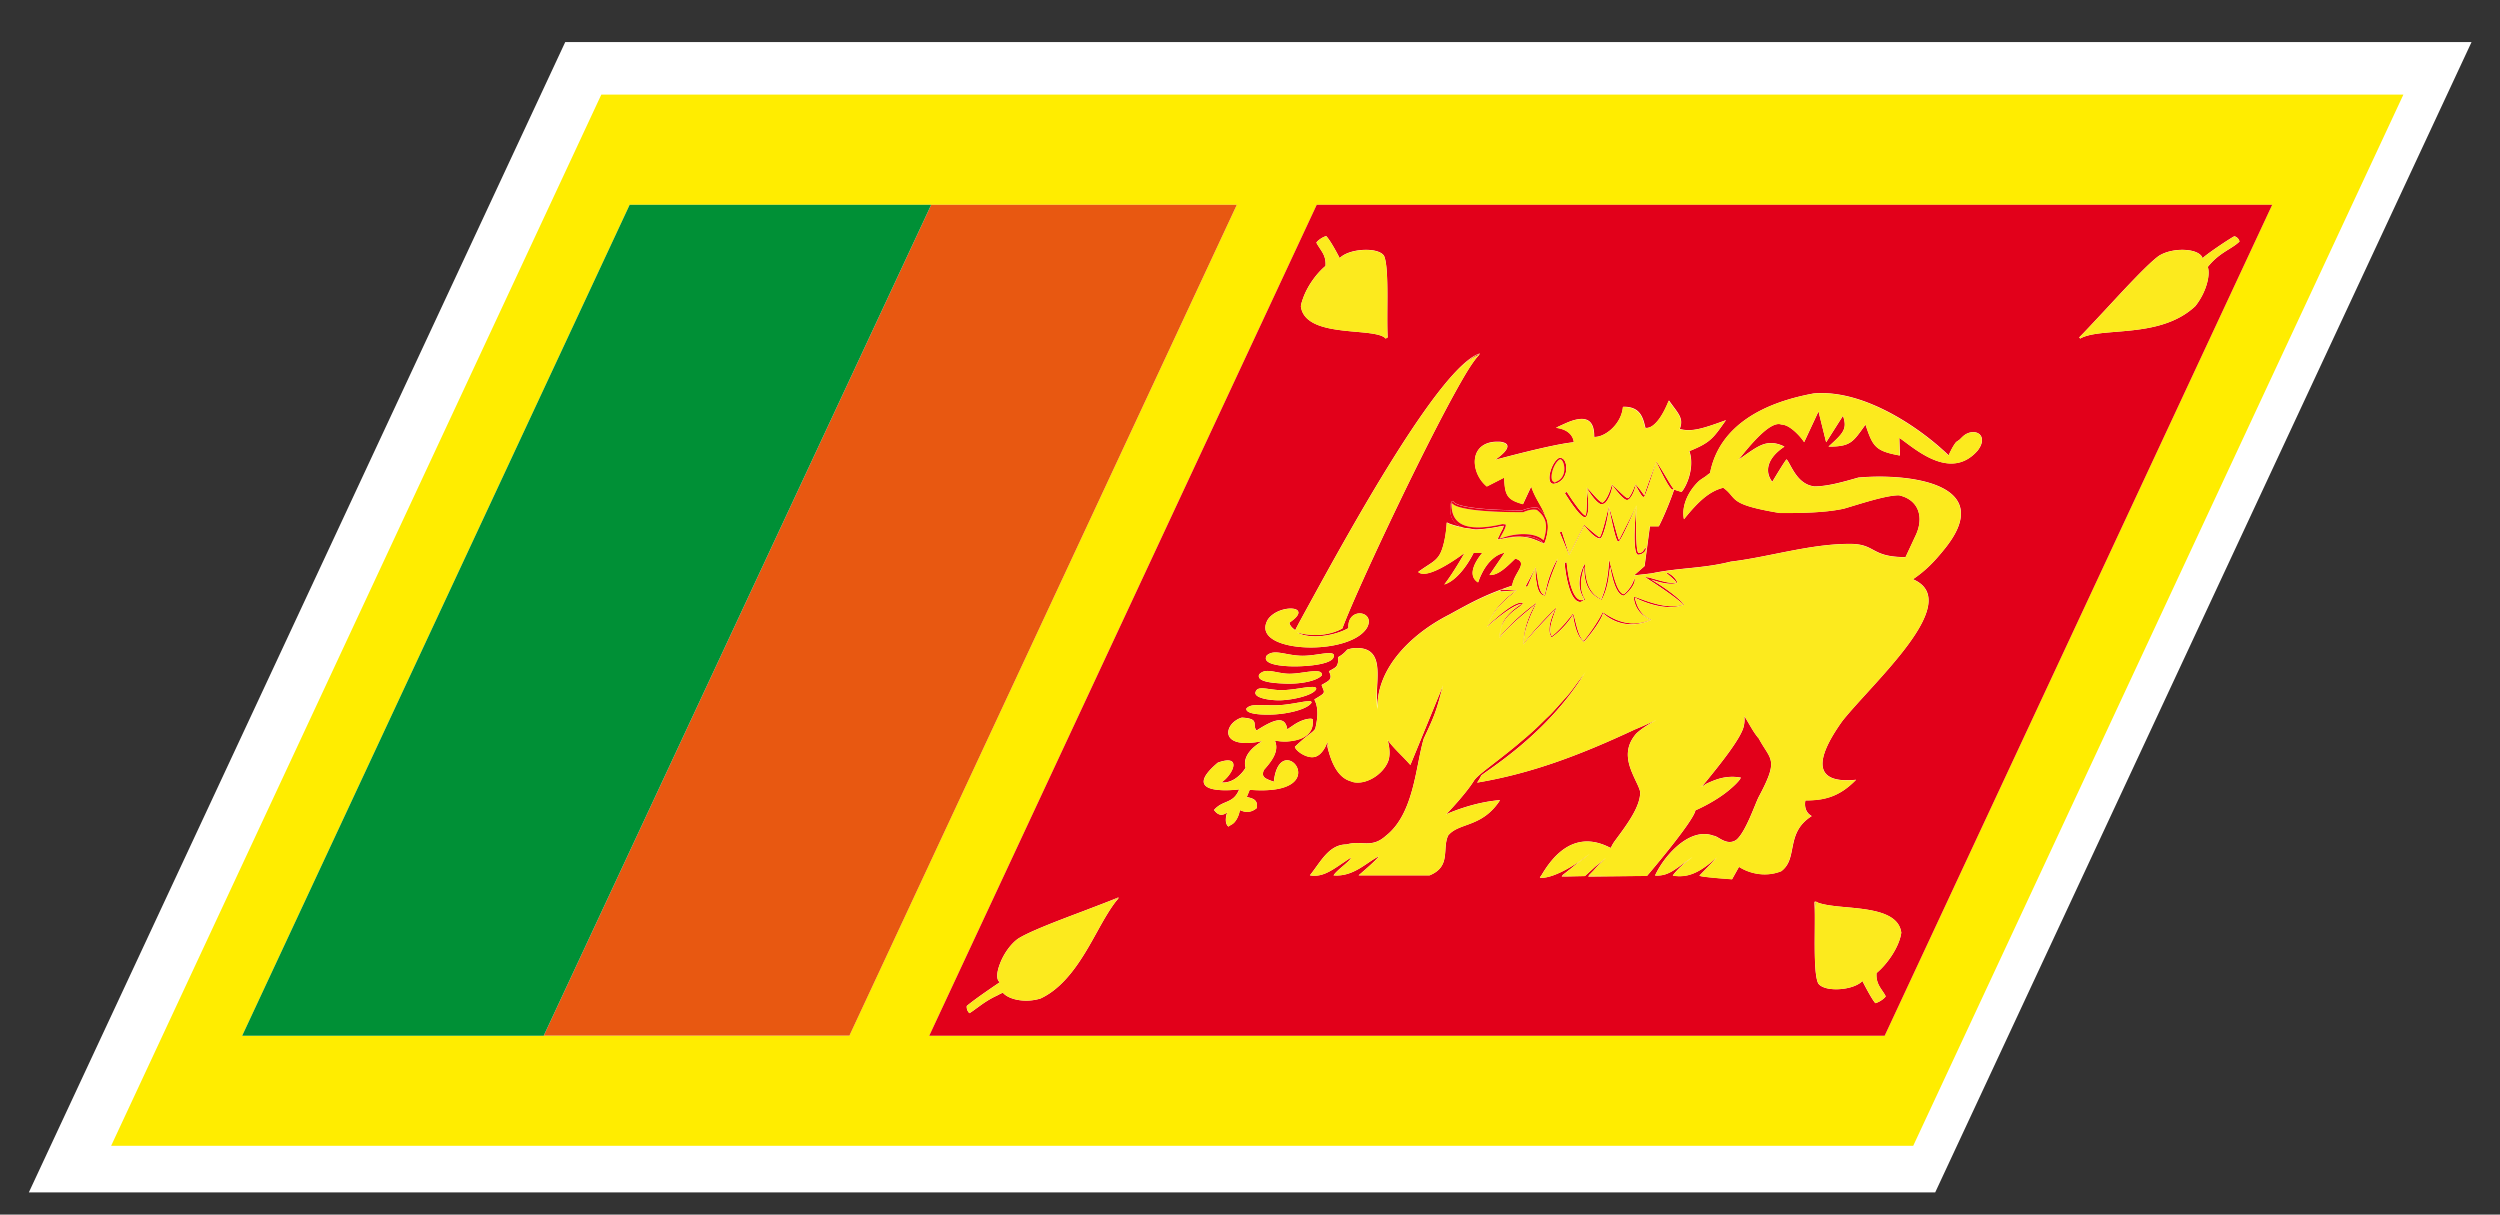
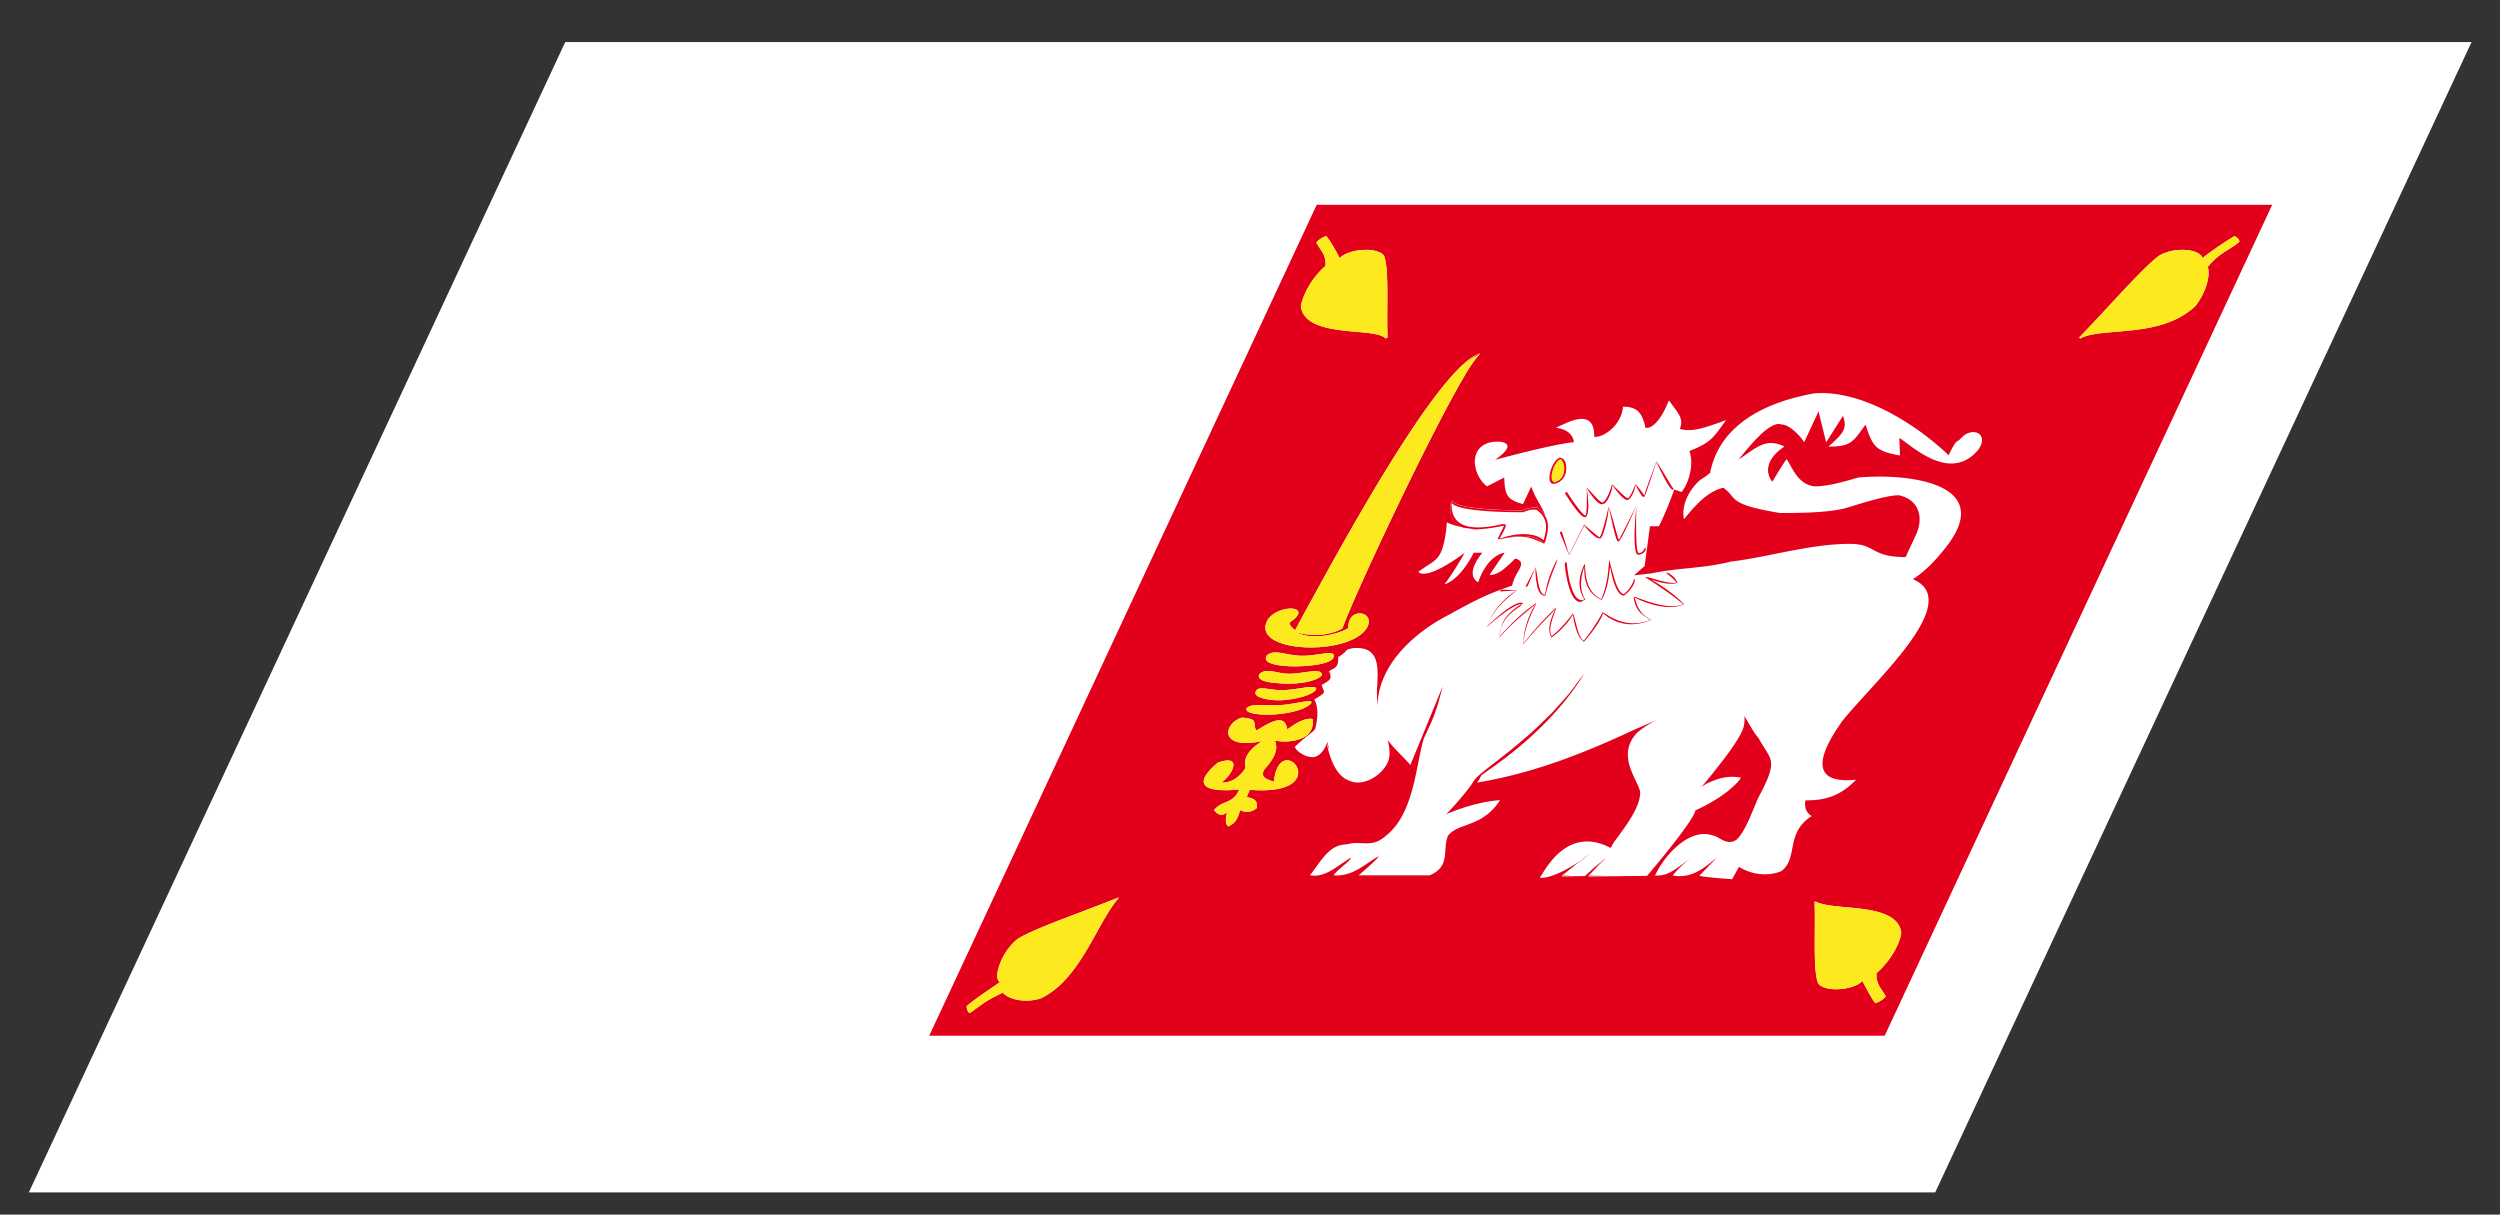
<svg xmlns="http://www.w3.org/2000/svg" width="52.51" height="25.512">
  <rect width="100%" height="100%" fill="#333333" stroke="none" />
  <path fill="#FFF" d="M11.872.884h40.04L40.647 25.045H.606zM51.912.884L40.647 25.045" />
  <g>
    <path fill="none" d="M33.256 13.471c-.011-.005-.017-.02-.026-.026-.132-.112-.183-.455-.191-.528 0-.002-.001-.006 0-.007-.002.007-.014.022-.02.031-.05.088-.251.334-.433.45-.004-.006-.003-.013-.007-.018 0-.002 0-.005-.001-.007-.099-.15.031-.456.084-.56-.001.001-.002.002-.002.003-.053.105-.183.41-.083.56 0 .002 0 .005.001.007.005.005.003.014.006.018.183-.115.384-.361.434-.45.005-.009.017-.025.019-.03-.001.001 0 .005 0 .006.009.073.061.416.193.528.008.008.015.021.025.026.003.003.006.011.012.012.206-.233.324-.423.372-.524-.05.103-.168.292-.371.521-.005-.002-.008-.01-.012-.012zM35.146 12.747c-.35.027-.723-.152-.805-.195-.001-.001-.004-.002-.006-.003l.001.002c.001.001.003.002.004.003.082.043.455.222.804.195a.728.728 0 0 0 .202-.043c.01-.004.019-.005.028-.009l-.001-.001c-.009.004-.019.005-.026.008a.737.737 0 0 1-.201.043zM34.395 13.102c-.409.061-.676-.177-.723-.222l-.001-.001s-.001.002-.001.003l.001.001c.047.045.313.281.723.221a.994.994 0 0 0 .264-.076c.011-.004.02-.005.028-.01-.001 0-.001-.001-.002-.001-.008.004-.016.005-.025.009-.094.041-.181.064-.264.076zM35.187 12.202c-.066-.073-.19-.17-.197-.174-.001 0-.003-.001-.004-.001.002.001.133.102.2.177.01.009.021.021.026.03h.004c-.006-.01-.019-.021-.029-.032zM35.122 12.26c-.139.005-.313-.043-.435-.086.002.001.005.003.007.004.121.043.291.09.427.084a.36.36 0 0 0 .087-.014c.009-.002.02-.002.025-.004 0-.001-.001-.001-.001-.002-.007.003-.016.002-.023.004a.283.283 0 0 1-.087.014zM32.138 13.348c-.045.056-.091.11-.133.168v.001c.042-.06.088-.114.133-.169zM32.668 12.78c-.042.038-.217.206-.415.433.196-.224.369-.391.415-.433z" />
    <path fill="none" d="M34.549 12.945c-.227-.146-.232-.392-.231-.411h-.001c-.001.013.002.265.231.413.036.025.067.053.12.07.001 0 .002-.001.003-.001-.054-.017-.084-.046-.122-.071zM35.26 12.613c-.257-.207-.693-.481-.709-.492-.001.001-.005 0-.005 0 .004.004.452.285.713.494.035.027.068.056.095.079h.003a1.48 1.48 0 0 0-.097-.081zM32.89 13.073c.085-.1.148-.182.151-.187-.001.001-.065.086-.151.187zM32.644 12.822c-.094.109-.388.389-.645.712-.003-.008.001-.018.002-.027-.005-.055.004-.107.01-.162.027-.216.113-.42.177-.544-.063.124-.15.33-.179.547-.006.055-.014.109-.01.162.001.009-.003.019-.003.027.258-.322.553-.602.646-.712l.021-.021c.001-.001.002-.002.002-.003a.208.208 0 0 0-.021.021zM31.81 12.445c-.092.075-.3.236-.44.449.141-.213.348-.372.438-.447.016-.014.03-.026.036-.033a.205.205 0 0 1 .012-.01c-.004.003-.008.006-.01.008-.008.007-.021.018-.036.033zM31.664 13.191c-.055.058-.112.117-.16.181.049-.064.106-.124.162-.183l-.002.002zM30.584 12.124c.222-.2.365-.504.369-.512h-.002s-.144.31-.367.512zM31.931 12.736l.002-.002c-.045.031-.093.065-.141.104.048-.038.095-.072.139-.102z" />
    <path fill="none" d="M32.212 12.723c-.113.1-.447.351-.715.666-.001-.011.004-.018.002-.026-.002-.05.007-.092.015-.135 0 .001-.002.002-.002.003-.007.043-.016.085-.014.135.002.009-.002.015-.002.026.268-.315.602-.566.714-.666.009-.008.027-.022.035-.03.001-.001.001-.002.002-.003-.007.007-.027.022-.035.03zM31.235 13.163c.002-.011.013-.021.015-.032.02-.075.052-.144.09-.21v.001c-.038.066-.072.137-.091.212-.004.011-.012.021-.015.032.523-.457.675-.47.717-.481l.006-.004c-.04.011-.186.016-.722.482zM31.709 12.41l-.187.013c-.011 0-.014-.008-.011-.017-.002.002-.004.001-.004.003-.006.011-.002.019.01.019l.189-.015.139-.012.006-.003-.142.012zM28.02 18.39c.414.029.688-.279.941-.401 0-.001.002-.003.003-.004-.255.119-.528.431-.944.405zM30.952 16.405c-.153.25-.553.68-.59.707a.011.011 0 0 1 .005-.002c.041-.032.436-.456.588-.705.076-.126.44-.368.897-.747-.458.378-.822.621-.9.747zM30.412 17.553c-.13.279.068.65-.39.836h.004c.457-.187.259-.557.389-.836.224-.279.713-.161 1.09-.743h-.003c-.376.582-.866.464-1.09.743zM30.809 11.096c.014.004.032.004.048.006.049.007.092.021.151.021.027 0 .064-.006.096-.007.104-.007.226-.023.367-.051.039-.007.067-.011.109-.02.004.01-.011.042-.021.07-.034.062-.061.116-.079.157l-.023.043c-.002.001.003.002.004.002-.002.006-.007.017-.007.017.019-.003.026-.003.042-.006.007-.001.013 0 .015 0 .013-.004.038-.009.056-.013.401-.068.522-.059.869.109v-.002c-.345-.167-.468-.178-.864-.109h-.002c-.017.004-.043.009-.056.013h-.015c-.009 0-.02.002-.021-.002-.002-.003-.012-.006-.015-.009-.001 0-.005-.001-.004-.002l.023-.043c.001-.001.002-.004.003-.005.017-.04.042-.091.076-.152.011-.028.025-.061.021-.07-.04.009-.07.013-.108.02a2.96 2.96 0 0 1-.366.051c-.032.002-.069.007-.097.007-.06 0-.103-.013-.152-.02-.014-.002-.033-.003-.049-.006-.027-.005-.058-.007-.08-.014-.001-.001-.001-.002-.002-.002-.175-.035-.304-.083-.336-.104v.004c.036.023.161.07.338.104.022.007.052.009.079.013zm.668.227c.001.004.013.002.021.002-.018.003-.025.003-.042.006 0 0 .005-.011.007-.017.002.005.013.007.014.009zM27.515 18.389c.296.051.504-.144.86-.375 0 0 .002-.002.002-.003-.358.231-.566.427-.862.378zM33.155 14.306c.047-.06.095-.116.138-.181a.286.286 0 0 0 .029-.042c-.053.079-.111.149-.167.223zM35.608 17.021c-.037.227-.975 1.33-1.017 1.377l-1.229.013 1.232-.013c.041-.047.979-1.149 1.017-1.377.025-.011.447-.192.753-.465.073-.063.143-.13.192-.2h-.004c-.051.07-.119.137-.192.2-.305.272-.729.456-.752.465zM26.856 14.709c-.213-.002-.456-.049-.484-.136-.008-.018-.002-.041.013-.063.024-.053.096-.053.121-.053-.024 0-.097 0-.122.053-.014.021-.02.045-.013.063.027.087.271.135.485.136zM33.502 18.203l-.215.198-.482.009.485-.009.216-.198.137-.112.008-.009zM33.829 17.813c-.139-.073-.272-.116-.402-.131.13.015.264.058.402.131-.001.001-.001 0 0 0z" />
    <path fill="none" d="M34.332 15.323c-1.188.557-2.196.927-3.306 1.114l-.001.001c1.111-.188 2.119-.558 3.31-1.115.118-.048.275-.118.444-.195.003-.002.005-.003.008-.005-.173.079-.334.152-.455.2zM30.438 12.914c.427-.236.693-.377 1.101-.527.001-.001.002-.003.004-.003h.002c.07-.026.135-.051.217-.078 0-.001.001-.002.001-.003-.552.186-.819.331-1.321.608-.477.243-.862.556-1.126.9.262-.344.646-.655 1.122-.897zM27.015 14.359l.059.001c.249 0 .568-.049.689-.173-.123.124-.439.172-.689.172h-.059c-.297-.011-.629-.043-.566-.193-.065.152.268.184.566.193zM28.917 14.445c-.008.158-.009.314.01.459-.002-.024.004-.05.004-.073-.01-.126-.015-.255-.007-.39.024-.426.046-.828-.429-.828h-.002c.474.001.452.404.424.832zM27.295 14.459c.108-.018.206-.03.269-.03h-.002c-.063 0-.159.013-.269.03-.113.017-.235.034-.366.038h.001c.131-.004.253-.021.367-.038zM28.894 17.688c-.134.046-.255.022-.391.022.136.001.257.025.391-.022zM27.857 15.631c-.016.064-.103.209-.196.249-.024.017-.061.025-.103.026h.002c.041 0 .077-.009.104-.026.094-.04.181-.185.196-.249.001-.004.004-.006.006-.009 0-.002 0-.003-.001-.004a.046.046 0 0 0-.008.013zM29.62 16.066c0 .001.001.001.002.002l.678-1.65c.002-.009.004-.013.006-.021l-.686 1.669zM29.139 16.024c-.108.232-.381.415-.622.416h.001c.241 0 .516-.184.624-.416.064-.137.046-.313.002-.479-.002-.001-.003-.002-.004-.005.046.167.063.346-.001.484zM32.366 18.44h.003c.245 0 .6-.204.819-.357l.011-.009c-.219.154-.583.366-.833.366zM32.946 14.584c-.04.049-.082.091-.122.138.04-.048.082-.089.122-.138zM32.572 15c-.038.039-.077.073-.116.111.038-.038.077-.072.116-.111zM39.935 19.59c-.057-.437-.669-.489-1.16-.535-.25-.021-.452-.046-.584-.093-.019-.012-.047-.019-.057-.032v.001c.012.012.037.019.056.031.132.047.335.071.584.093.49.046 1.103.099 1.161.535-.042.298-.296.663-.521.848-.013.177.055.274.12.371.026.039.052.075.072.118-.013.028-.105.109-.206.14l-.01.004.011-.004c.103-.03.193-.111.206-.14-.021-.043-.046-.079-.072-.118-.065-.097-.134-.194-.12-.371.225-.185.48-.55.52-.848zM21.066 20.851c-.048.015-.084.04-.127.061.042-.021.079-.045.126-.06.088.102.281.166.49.166.1 0 .199-.015.3-.045l.001-.001c-.102.03-.201.045-.301.045-.209 0-.4-.065-.489-.166zM29.793 12.01h.002c.129-.095.229-.152.309-.212-.079.061-.18.117-.311.212zM31.048 12.229c.052-.148.113-.261.175-.348-.063.086-.123.2-.175.348zM38.113 18.945c0 .001 0 .002.001.003.005.005.015.008.02.015.004.036.005.077.005.122 0 .002.001.004.001.007a1.651 1.651 0 0 0-.006-.13c-.006-.008-.016-.011-.021-.017zM32.2 15.357c-.093.086-.185.163-.274.237.09-.075.181-.15.274-.237zM20.365 21.281l.015-.01c.05-.032.098-.068.147-.104-.048.035-.096.071-.146.104l-.016.01z" />
-     <path fill="none" d="M38.357 20.754c.232.062.611.005.762-.149-.15.153-.53.21-.762.149zM25.576 16.023h-.001c-.862.731.453.559.453.559-.033.079-.07.132-.111.17.042-.038.081-.091.114-.172 0-.001-1.313.173-.455-.557zM26.778 15.559c.008.002.022 0 .031.002-.01-.002-.023-.003-.032-.005.001.001 0 .002.001.003zM26.512 15.566c-.829.17-.813-.258-.553-.433-.263.174-.282.604.55.435.02 0-.441.223-.347.56-.061.1-.141.181-.228.236.089-.056.169-.138.231-.238-.095-.337.367-.56.347-.56zM26.914 16.017c-.073.061-.136.187-.159.405.001 0 .002.001.003.001.023-.219.084-.345.156-.406zM25.778 17.06c-.128.102-.215.036-.277-.048a.498.498 0 0 1 .143-.115.517.517 0 0 0-.146.117c.062.083.149.149.277.048 0 0-.08.213.024.3.001 0 .002-.002.003-.002-.103-.088-.024-.3-.024-.3zM26.25 16.587c0 .001 0 .001-.001.002.464.036.735-.028.88-.129-.144.1-.415.164-.879.127zM26.042 17.012v.003c.134.063.245.048.353-.04v-.001c-.109.088-.22.102-.353.038zM40.926 9.569c.001-.001.001-.003.002-.004-.576-.559-1.769-1.393-2.833-1.3-.509.094-1.004.255-1.396.523.392-.266.885-.428 1.393-.521 1.065-.093 2.256.743 2.834 1.302zM32.212 10.704c.024 0 .048.002.066.006.051.038.088.077.118.117a.605.605 0 0 0-.119-.118.256.256 0 0 0-.065-.005c-.111-.001-.215.052-.216.053-.357.003-1.363-.012-1.499-.188.135.177 1.142.192 1.5.189.002-.001.104-.054.215-.054zM32.461 10.851c-.002-.003-.006-.006-.008-.009.006.011.014.02.018.031-.002-.008-.008-.014-.01-.022zM35.372 10.903c.151-.188.287-.336.419-.445-.132.108-.267.256-.419.445zM31.5 11.307l.023-.04c.063-.109.119-.213.103-.252l-.067-.008.066.008c.017.04-.041.143-.103.252l-.023.042-.003.006h.001l.003-.006v-.002zM32.42 11.409a.021.021 0 0 1-.01-.004c-.087-.096-.232-.146-.432-.146.199 0 .344.049.431.146.004.003.007.004.011.004zM27.545 14.763c0-.001.001-.001 0 0 .011-.037-.038-.037-.053-.037-.005 0-.018.003-.021.003.006 0 .017-.002.021-.002.015 0 .062 0 .053.036z" />
    <path fill="none" d="M31.089 11.076c-.397.013-.588-.142-.599-.457v-.003c-.001-.023-.012-.037-.012-.062-.001.002 0 .003-.001.005.001.022.01.036.011.058.011.318.202.473.601.459zM20.307 21.13c.183-.157.674-.484.696-.5-.075-.043-.073-.19-.004-.374.079-.216.224-.421.379-.535 0 .001 0 .001-.001.001-.155.114-.3.319-.379.535-.068.184-.071.331.004.374-.021.015-.513.343-.696.5-.01.087.046.141.048.143l.009.008.002-.001-.009-.008c-.002-.002-.057-.056-.049-.143zM26.741 14.815c.044 0 .087 0 .129-.003.123-.006.265-.03.385-.051.011-.002.02-.003.03-.005-.013.002-.017.002-.029.004-.12.021-.263.045-.386.051-.043.003-.085.003-.129.004l-.306-.005c-.128 0-.191.01-.254.069v.001c.063-.06.125-.069.254-.069l.306.004zM31.969 10.721c.018-.003.135-.058.261-.058.028 0 .055.003.079.009.005.003.007.007.012.011-.006-.004-.006-.008-.01-.012a.295.295 0 0 0-.079-.009c-.126 0-.244.055-.261.058-.632 0-1.39-.051-1.45-.194 0-.008-.014.002-.025.008v.001c.01-.006.021-.015.024-.008.06.143.817.194 1.449.194zM34.84 11.052h.002c.121-.232.274-.622.32-.769h-.001c-.046.146-.2.537-.321.769zM35.278 9.011c.25.063.466 0 .972-.186-.132.185-.209.302-.311.394.103-.093.181-.209.314-.396-.506.186-.722.25-.971.186.088-.233-.032-.32-.229-.597-.001.002-.002.003-.003.005.198.274.316.362.228.594zM35.32 10.33h.002c.119-.141.273-.532.162-.856-.001 0-.002.001-.003.001.112.324-.042.713-.161.855zM32.074 10.201h.002v.405h-.002zM34.54 11.892l-.223.196.374-.043c.571-.121 1.078-.1 1.661-.247.787-.094 1.66-.373 2.498-.373.558 0 .428.279 1.173.279l.001-.002c-.742-.001-.614-.278-1.171-.278-.838 0-1.712.28-2.498.372-.583.148-1.09.126-1.662.247l-.373.043.223-.196.112-.835h-.003l-.112.837zM31.396 9.661s1.223-.334 1.66-.372v-.001c-.444.039-1.656.371-1.656.371s.505-.327.113-.379c-.17-.01-.294.025-.38.088.086-.062.208-.097.376-.086.392.052-.113.379-.113.379zM34.555 8.988c.03.006.065 0 .104-.017-.037.016-.071.02-.101.015-.05-.23-.118-.45-.466-.442 0 .001-.001.002-.001.003.347-.005.413.211.464.441zM33.481 9.177c.058.004.122-.012.188-.043-.064.03-.128.045-.185.042.006-.448-.273-.438-.634-.27.359-.166.636-.175.631.271zM36.326 17.686c-.143-.003-.265-.131-.334-.131a.54.54 0 0 0-.181-.036c.06.002.118.014.177.036.071 0 .194.13.338.131zM32.948 11.642l.01.02.001-.003-.009-.019-.071-.171-.112-.274c-.003-.007.004-.018.014-.024a.028.028 0 0 0-.017.027l.113.273.071.171zM33.283 11.045c-.001-.002-.004-.007-.006-.008l-.002.003c.002.002.005.005.006.007.06.076.234.285.337.263l.001-.002c-.102.021-.276-.186-.336-.263zM33.789 10.633c0-.001-.001-.002-.001-.003-.063.291-.152.612-.187.651h.001c.034-.031.124-.355.187-.648zM33.09 11.387l.071-.14.113-.225v-.001l-.116.228-.07.14-.127.256v.001zM34.325 12.156c-.002 0 0-.002-.002-.002h-.001c-.001.001-.034.17-.215.323-.025-.002-.048-.017-.069-.042.022.025.045.042.071.043.182-.151.214-.321.216-.322zM33.272 12.594h.002c-.011-.012-.008-.028-.017-.041-.148-.234-.059-.521-.005-.643.016-.035.028-.061.029-.063 0 0 0-.004-.002-.004 0 .001-.014.029-.03.065-.055.124-.143.41.006.643.008.012.006.028.017.04h-.002c-.028.012-.057.017-.084.008.001 0 .001.002.002.002.026.01.055.004.084-.007zM33.635 12.582c.008-.014.011-.032.017-.046.065-.158.104-.351.122-.511.018-.145.023-.255.023-.26a.01.01 0 0 0-.001-.003c-.001-.001 0-.002-.001-.002 0 .003-.005.117-.023.263-.018.159-.056.353-.123.511-.005.014-.009.032-.016.046-.002 0-.003-.002-.005-.002a.473.473 0 0 1-.18-.138.484.484 0 0 0 .182.14c.003 0 .003.002.005.002zM27.769 13.359c-.199.02-.393 0-.523-.073-.001 0-.003-.001-.004-.001.13.075.326.093.527.074zM32.769 9.646c.053 0 .112.146.078.289.034-.143-.024-.289-.078-.289zM32.596 9.946c.025-.131.099-.268.173-.3-.074.032-.149.169-.173.3zM31.058 7.456c.007-.009.018-.024.024-.031 0 0-.001.001-.002.001-.007.007-.017.022-.024.031 0 0 .001-.001.002-.001zM32.865 11.838c0-.009.008-.02.02-.025.01-.005.019-.001.021.006v-.001c0-.009-.01-.013-.022-.007-.012.004-.02.015-.02.025.002.016.018.212.066.407.044.181.115.361.228.395-.111-.036-.182-.213-.226-.393-.051-.194-.067-.391-.067-.407zM33.798 10.683c.14.71.178.699.199.689.003-.002.007-.004.015-.012-.006.005-.01.009-.013.01-.022.01-.06.021-.199-.69-.001-.011-.004-.021-.006-.032a.126.126 0 0 1-.003-.01c0 .001-.001.004-.001.005.003.014.006.026.008.04zM28.195 13.2c-.213.116-.428.137-.575.137h.001c.146 0 .362-.02.574-.137.306-.827 1.939-4.292 2.646-5.438.101-.157.183-.269.24-.319-.001 0-.001.001-.002.001-.058.05-.14.162-.239.317-.707 1.148-2.341 4.612-2.645 5.439zM32.552 9.956c-.024.129.006.206.082.206-.076 0-.104-.077-.082-.206zM34.37 10.619v-.002c-.159.324-.345.683-.362.718v.001c.015-.03.2-.391.362-.717zM32.823 18.404l.181-.013zM33.103 18.162l.012-.009.107-.093zM33.662 18.075l.069-.055-.174.179.175-.18zM41.33 9.101c-.001 0-.001.002-.002.002.229-.092.423.093.199.371-.072.081-.146.14-.224.181.078-.042.153-.102.227-.183.224-.278.031-.464-.2-.371zM45.345 5.375c.3-.189.853-.159.916.047.003-.002.013-.008.019-.012.044-.051.475-.349.649-.448.092.026.108.104.109.11 0-.003-.015-.084-.108-.111-.176.099-.605.396-.65.447l-.018.012c-.064-.204-.616-.236-.917-.045-.227.162-.688.661-1.097 1.102-.137.147-.262.281-.377.403.115-.122.24-.255.376-.401.409-.441.871-.94 1.098-1.104zM28.139 5.424c.196-.205.808-.237.93-.048.076.164.073.663.069 1.105 0 .234-.002.457.008.606l.001-.001c-.009-.149-.009-.372-.007-.608.003-.44.006-.939-.07-1.104-.121-.189-.732-.158-.931.048-.009-.015-.18-.354-.284-.463-.101.03-.191.111-.205.138.015-.028.104-.107.205-.136.105.109.275.447.284.463z" />
    <path fill="none" d="M28.711 13.184c-.229.386-1.146.499-1.7.356.555.144 1.472.031 1.702-.356.096-.176-.009-.289-.134-.299.124.012.229.125.132.299zM27.881 15.585s-.006.013-.011.021c.004-.007.01-.018.011-.021zM33.845 12.041c-.01-.047-.021-.094-.026-.135 0 .001-.001.004-.001.005.007.038.016.083.025.127.007.033.016.064.024.098.037.139.089.277.161.34-.071-.063-.123-.2-.159-.338a1.526 1.526 0 0 1-.024-.097zM27.925 14.109c.017.011.018.023.026.037 0-.001-.001-.002-.001-.003-.007-.013-.009-.025-.025-.034zM33.392 12.401c-.042-.064-.072-.129-.088-.198a1.023 1.023 0 0 1-.028-.289v-.008c0 .001 0 .003-.002.006-.004.065 0 .174.028.289.016.069.046.134.088.198.001.004.003.007.005.01.019.024.036.047.06.069.001.001.002.001.003.002a.655.655 0 0 1-.061-.069l-.005-.01zM27.87 15.607c.017.062.037.113.057.166a.029.029 0 0 1-.002-.009c-.019-.05-.038-.099-.055-.157zM27.841 5.587c-.181.148-.373.41-.465.662.093-.252.286-.514.465-.662zM38.043 8.609h.003v.712h-.003zM36.546 16.356h.005c.005-.008.014-.014.018-.021a.959.959 0 0 0-.222-.017c.068-.002.141.002.218.017-.004.007-.013.014-.019.021zM38.532 8.683h.003v.655h-.003z" />
    <path fill="none" d="M38.408 9.381c.466 0 .511-.094.774-.461 0-.001-.001-.002-.001-.003-.265.37-.311.463-.773.464zM36.509 9.66c.002-.002.005-.003.007-.004.226-.282.667-.831.9-.739.046 0 .096.017.145.044-.05-.027-.101-.045-.146-.045-.236-.093-.683.465-.906.744zM34.553 11.498l-.005.013.007-.01zM39.895 9.197h.005v.368h-.005zM34.508 11.574l-.007.01h.001zM37.223 10.123l.002-.004c-.167-.217-.106-.5.256-.739-.096-.047-.179-.069-.257-.074.077.005.158.027.253.074-.364.24-.425.525-.254.743zM36.628 15.227c-.033.249-.507.831-.789 1.179l-.094.112a.014.014 0 0 1 .006-.002l.092-.11c.282-.348.756-.931.789-1.179.014-.07.012-.129.005-.186-.002-.002-.003-.004-.004-.006.008.057.009.12-.005.192zM34.766 18.391c.28.008.381-.107.747-.363.016-.011.025-.021.043-.033-.41.279-.501.401-.79.396zM27.086 15.571c-.013.002-.024.002-.037.004.014-.002.023-.002.037-.004z" />
    <path fill="none" d="M34.41 11.652c-.043 0-.063-.085-.072-.205-.019-.23.012-.594.029-.779 0-.006.001-.014.002-.021.001-.007.001-.014.001-.02a.563.563 0 0 0-.005.043c-.018.185-.048.548-.029.779.009.12.029.205.072.205h.002c.042-.002.08-.017.113-.045.001-.001 0-.001.001-.002a.182.182 0 0 1-.112.045h-.002zM35.384 18.396c.231-.032.433-.173.665-.377 0-.001.008-.01.008-.01-.236.208-.439.353-.673.387zM38.109 10.217h.003c-.371-.042-.489-.457-.585-.568 0 .001-.002.002-.002.003.095.114.215.525.584.565zM32.888 9.926c.006-.021.006-.042.008-.063-.002.021-.002.042-.008.063zM40.85 11.518c-.222.277-.401.464-.674.649 1.085.465-.811 2.137-1.479 2.973-.467.652-.637 1.187-.023 1.244-.609-.06-.439-.594.027-1.244.669-.836 2.564-2.507 1.479-2.973.272-.185.452-.371.675-.649.977-1.221-.404-1.514-1.416-1.506 1.011-.007 2.386.286 1.411 1.506zM38.048 17.141c-.563.356-.277.89-.639 1.158a.908.908 0 0 1-.343.066.955.955 0 0 0 .347-.066c.363-.269.076-.802.64-1.158-.19-.105-.132-.329-.132-.329.372 0 .702-.061 1.063-.433h-.004c-.36.372-.691.433-1.063.433 0 0-.057.223.131.329zM36.449 18.188h.004v.299h-.004zM33.698 10.577c-.007.004-.06.016-.064.016.006 0 .059-.012.064-.016zM33.659 10.555c-.09-.021-.241-.248-.334-.312.092.064.245.291.334.312zM34.35 10.181c.137.26.154.261.183.254-.029.007-.044.005-.183-.254zM33.302 10.862c.063-.028.087-.243.024-.613.062.371.039.585-.024.613zM31.068 7.434c-.114.04-.258.158-.418.323.004-.003.007-.005.01-.009.155-.158.293-.273.408-.314zM32.254 11.957v.001c.001-.015 0-.028.001-.036-.001.009 0 .021-.001.035zM27.186 13.995c-.125 0-.539-.012-.592-.142-.01-.024-.004-.053.014-.083-.018.03-.023.06-.014.084.053.132.466.142.592.141l.016.001c.239 0 .714-.035.801-.172v-.001c-.089.137-.563.172-.801.172h-.016zM27.082 13.078c.012.073.068.117.122.16 0 0 0-.001.001-.001-.053-.043-.111-.086-.123-.159.271-.181.214-.282.063-.294.151.014.206.114-.063.294z" />
    <path fill="none" d="M32.262 11.943c.002.017.006.038.011.058-.004-.021-.007-.043-.011-.061-.002-.007-.003-.022-.005-.029l-.207.39c-.001.001.001.001.001.001l.206-.389c.003.008.005.022.005.03zM32.467 12.4c-.006.031-.016.062-.02.095-.002 0-.003-.003-.005-.003-.092-.012-.128-.206-.152-.378-.002-.018-.006-.033-.008-.048.002.016.006.032.008.05.024.172.061.366.152.378.002 0 .003.003.005.003.004-.033.014-.063.02-.094.061-.309.186-.558.228-.633.007-.013.018-.032.018-.034 0-.001.002-.003.001-.003l-.019.035c-.042.075-.169.324-.228.632zM34.539 10.404c-.007-.023.155-.449.252-.711-.096.261-.259.688-.252.711zM33.302 10.827c.02-.026.029-.199.028-.391.001.191-.008.365-.028.391z" />
-     <path fill="#FFED00" d="M12.63 1.987L2.334 24.067h37.851l10.296-22.08H12.63zm5.21 19.765h-6.419l-.001.002H5.087l8.138-17.452H25.978l-8.138 17.45zm21.746.002H19.518l8.138-17.452h20.069l-8.139 17.452z" />
    <path fill="#E2101A" d="M32.837 18.391l-.014.013.181-.013zM38.114 18.948c.014.035.018.089.024.137 0-.045-.001-.086-.005-.122-.005-.008-.015-.011-.019-.015zM36.538 16.351c-.017.004-.032.001-.048.002.016.002.028 0 .044.002.001-.001.003-.002.004-.004zM33.386 18.399l.372-.008h-.365zM35.73 16.526l.021-.035c-.01.012-.024.029-.032.039a.043.043 0 0 1 .011-.004zM31.497 11.315c.013-.006.034-.011.052-.017-.019.005-.04.009-.049.011l-.003.006zM23.3 18.946c.059-.022.114-.045.163-.066.01-.008.018-.02.026-.027-.051.031-.124.061-.189.093zM32.421 11.409a.018.018 0 0 1-.012-.004c-.087-.096-.231-.146-.431-.146-.165 0-.312.031-.408.053.396-.068.52-.058.864.109a.943.943 0 0 1 .006-.025.022.022 0 0 1-.009.01c-.002.002-.007.003-.01.003zM31.497 11.325c-.008 0-.02.002-.021-.002-.001-.003-.012-.005-.015-.009-.002.006-.007.017-.007.017.018-.002.026-.002.043-.006zM28.124 13.837c0-.008.001-.016 0-.022l-.004.002c.003.005.002.013.004.02zM31.037 7.468c.011-.011.021-.025.03-.033-.114.041-.253.156-.408.313.141-.14.267-.234.378-.28zM33.662 18.075l-.105.124.174-.179z" />
    <path fill="#E2001A" d="M27.656 4.302l-8.138 17.452h20.068l8.139-17.452H27.656zm-.28 1.946c.092-.251.284-.514.465-.662.014-.176-.055-.274-.119-.37-.024-.039-.052-.076-.072-.12.014-.027.104-.107.205-.138.104.109.275.448.284.463.198-.206.81-.237.931-.048.076.165.073.664.07 1.104-.002.236-.002.458.007.608l-.001.001v.001l-.042.024c-.076-.091-.328-.116-.619-.142-.493-.044-1.105-.1-1.161-.536.007-.058.029-.122.052-.185zm-.745 6.763c.116-.168.363-.241.514-.228.151.013.208.113-.062.294.011.073.068.116.122.159.047-.096.16-.302.315-.585.814-1.485 2.723-4.962 3.561-5.227l-.001.002c.001 0 .002-.001.002-.001a.255.255 0 0 0-.024.031c.006-.004.016-.011.022-.013l-.001.001c.001 0 .001-.001.002-.001-.058.05-.14.162-.24.319-.707 1.147-2.341 4.611-2.646 5.438-.212.116-.428.137-.574.137h-.001c-.015 0-.025-.002-.04-.003-.099-.003-.18-.014-.248-.029-.029-.007-.063-.013-.086-.02.131.073.324.093.523.073.2-.021.405-.081.553-.165-.013-.23.133-.32.258-.309.125.011.229.124.134.299-.23.387-1.147.5-1.702.356-.334-.084-.536-.262-.381-.528zm1.381.738c.01.018.006.042-.01.073v.002c-.087.137-.562.172-.801.172h-.016c-.126 0-.539-.011-.593-.142-.01-.024-.004-.054.014-.084v-.002c.103-.089.22-.068.395-.037.101.019.218.041.353.043.133 0 .258-.02.365-.035.162-.024.269-.033.293.01zm-1.564.416c0-.001 0-.001 0 0 .065-.066.132-.072.177-.072.057 0 .123.013.194.026.083.016.174.033.27.033.106-.002.202-.016.295-.029.093-.013.18-.025.246-.025.063 0 .145.009.135.088-.001 0-.002.001-.002.001-.121.124-.44.173-.689.173l-.059-.001c-.298-.009-.631-.041-.567-.194zm-.064.346c.025-.053.097-.053.122-.053.043 0 .098.007.16.016.079.011.168.023.261.023.131-.004.253-.021.366-.038.109-.018.206-.03.269-.03h.002c.026 0 .092 0 .08.047-.064.134-.518.233-.78.233h-.008c-.214-.001-.458-.049-.485-.136-.007-.017-.002-.042.013-.062zm-.203.368c.063-.06.126-.069.254-.069l.307.004c.043 0 .085 0 .128-.003.123-.006.266-.03.386-.051.013-.002.017-.002.029-.004.076-.015.141-.024.186-.027.004 0 .017-.003.021-.003.015 0 .063 0 .054.036 0 0-.001 0-.001.001-.091.132-.454.22-.749.241-.062.005-.122.006-.181.006-.109 0-.463-.008-.434-.131-.001.001 0 .001 0 0zm-2.742 4.053c-.12.153-.248.372-.391.632-.283.512-.635 1.149-1.192 1.408l-.001.001c-.102.03-.201.045-.3.045-.209 0-.401-.064-.49-.166-.047.015-.083.039-.126.06-.141.065-.265.146-.377.229-.012.01-.023.017-.035.025-.049.036-.097.072-.147.104l-.015.01-.002.001-.009-.008c-.002-.002-.058-.056-.048-.143.183-.157.674-.485.696-.5-.076-.043-.073-.19-.004-.374.079-.216.224-.421.379-.535 0 0 .001 0 .001-.001.233-.151.84-.381 1.374-.582.288-.111.558-.211.746-.292-.007.006-.013.019-.017.024.005-.002.012-.004.017-.007l.002-.001c-.021.019-.041.047-.061.07zm3.69-2.472c-.145.101-.416.165-.88.129-.021.05-.042.103-.062.152.145.028.237.067.21.231-.001.001-.002.001-.002.001v.001c-.108.088-.219.103-.353.04 0 .005-.02.152-.116.259-.025.028-.061.049-.097.067-.01.005-.015.015-.026.019-.001 0-.002.002-.003.002-.104-.087-.024-.3-.024-.3-.127.102-.215.035-.277-.048a.5.5 0 0 1 .146-.117c.097-.052.191-.071.272-.146.041-.038.079-.091.111-.17 0 0-1.315.173-.453-.559h.001c0-.001.001-.001.001-.002.534-.194.313.26.077.414.095.011.191-.017.28-.071a.747.747 0 0 0 .228-.236c-.095-.337.367-.56.347-.56-.832.17-.813-.261-.55-.435.038-.026.08-.047.126-.059.392.022.203.15.308.271.416-.269.603-.295.646-.021.039-.035.074-.053.11-.079.243-.171.426-.158.422-.133.022.178-.054.294-.168.364-.091.056-.206.083-.317.094-.015.002-.023.002-.037.004a.973.973 0 0 1-.24-.014c-.009-.002-.023 0-.031-.002.101.232-.088.452-.231.616-.068.159.042.185.208.247.023-.219.086-.345.159-.405.219-.181.54.223.215.446zm12.406 4.349c.026.039.052.075.072.118-.013.028-.104.109-.206.14l-.011.004-.006-.007c-.088-.105-.258-.443-.266-.459-.15.154-.529.211-.762.149-.077-.021-.139-.055-.168-.102-.078-.164-.074-.665-.071-1.107.001-.234.004-.456-.008-.605.004.003.018.004.023.006 0-.004-.001-.011 0-.016 0 0 .001 0 .001.001v-.001c.01.014.038.021.057.032.132.047.334.071.584.093.491.046 1.104.099 1.16.535-.04.298-.295.663-.52.848-.012.177.056.274.121.371zm1.996-11.337c-.073.082-.148.141-.227.183-.539.292-1.158-.292-1.41-.458l.013.368c-.002 0-.003-.001-.005-.001v.003c-.514-.095-.565-.187-.719-.648-.264.368-.309.461-.774.461h-.003c.302-.274.404-.367.304-.646l-.351.553-.001-.003-.002.003-.16-.645-.301.645s-.001-.002-.002-.002v.001c-.038-.068-.185-.242-.332-.326-.049-.027-.099-.044-.145-.044-.233-.092-.675.457-.9.739.303-.208.48-.362.708-.349.078.004.161.026.257.074-.362.238-.423.521-.256.739.008-.011.228-.384.298-.471.001.001.001.002.002.003 0-.001.002-.002.002-.003.096.112.214.527.585.568.278-.001.601-.094.922-.186.123-.011.261-.018.405-.019 1.012-.008 2.393.285 1.416 1.506-.223.278-.402.464-.675.649 1.085.465-.811 2.137-1.479 2.973-.467.65-.637 1.185-.027 1.244.086.008.188.007.307-.005h.004c-.36.372-.69.433-1.063.433 0 0-.059.224.132.329-.563.356-.276.89-.64 1.158a.931.931 0 0 1-.347.066c-.313.001-.534-.153-.54-.158l-.146.261h-.004s-.681-.047-.682-.077c0 0 .336-.339.354-.372-.232.204-.434.345-.665.377a.806.806 0 0 1-.249-.005s.104-.159.378-.363c-.366.256-.467.371-.747.363h-.004c.189-.407.628-.886 1.05-.872a.54.54 0 0 1 .181.036c.069 0 .191.128.334.131.047 0 .097-.012.147-.049.188-.161.373-.703.461-.889.44-.82.255-.771.007-1.236-.122-.14-.203-.316-.305-.471.007.057.009.115-.005.186-.033.248-.507.831-.789 1.179l-.092.11c.008-.004.019-.008.026-.011.025-.017.049-.035.083-.052.12-.054.28-.127.486-.135.069-.003.143.002.222.017-.004.007-.013.013-.018.021h.006c-.05.07-.119.138-.192.2-.306.272-.728.454-.753.465-.038.228-.976 1.33-1.017 1.377l-1.232.013h-.004l.019-.021h-.008l.103-.105.171-.193-.137.112-.216.197-.485.01h-.004l.024-.021h-.015l.214-.169.164-.139c-.22.153-.574.357-.819.357h-.003l-.023-.001c.004-.007.008-.013.012-.02h-.002c.012-.02.024-.031.034-.05.298-.504.649-.73 1.04-.688.13.015.264.058.402.131.004-.007.011-.015.015-.021.018-.043.049-.094.091-.149.244-.33.522-.703.515-1.009-.014-.068-.055-.151-.099-.244-.129-.279-.292-.624.017-.979.096-.091.244-.189.412-.281-.169.077-.326.147-.444.195-1.19.558-2.198.928-3.31 1.115l.001-.001c-.001 0-.003.001-.003.001s.041-.048.085-.142c.027-.06 1.366-.828 2.184-2.172-.043.064-.091.121-.138.181-.069.095-.137.191-.209.278-.04.049-.082.09-.122.138-.085.094-.167.19-.252.278-.038.039-.077.073-.116.111-.085.084-.171.17-.255.245-.094.087-.185.162-.274.237-.023.021-.05.044-.073.063-.457.379-.821.621-.897.747-.152.249-.547.673-.588.705.158-.072.63-.261 1.135-.3h.003c-.377.582-.866.464-1.09.743-.13.279.068.649-.389.836h-1.492s.369-.311.427-.4c-.254.122-.527.431-.941.401-.003 0-.006.001-.008.001h-.004c.071-.119.359-.302.367-.377-.356.231-.564.426-.86.375h-.004c.224-.277.396-.649.77-.649a.79.79 0 0 1 .223-.029c.136 0 .257.023.391-.022.067-.022.138-.064.216-.134.591-.465.623-1.48.792-2.038.214-.458.26-.554.398-1.099l-.678 1.65c-.001-.001-.002-.001-.002-.002l-.002.002c-.163-.188-.34-.336-.475-.523.044.167.063.343-.002.479-.108.232-.383.416-.624.416h-.003c-.051 0-.099-.007-.14-.026-.247-.067-.411-.329-.51-.791-.002.003-.005.005-.006.009-.016.064-.103.209-.196.249-.026.018-.063.026-.104.026h-.002-.001c-.146 0-.338-.129-.361-.217.139-.133.224-.2.285-.248.079-.06.112-.087.143-.13.026-.114.097-.406-.019-.616.009-.006.011-.008.021-.014-.001 0-.001-.001-.001-.001.008-.002.008-.003.012-.005.088-.055.143-.087.159-.113.019-.029.006-.062-.013-.104-.009-.022-.018-.043-.025-.069.1-.056.15-.085.172-.119.027-.04.022-.095-.02-.167.013-.007.012-.008.022-.014v-.001c.002 0 .004-.002.006-.002.056-.032.102-.056.122-.079.044-.047.049-.115.044-.202.072-.039.129-.084.192-.158.091-.029.146-.034.196-.034h.003c.475 0 .453.402.429.828-.008.135-.003.264.007.39.004-.348.137-.698.384-1.021.264-.344.649-.657 1.126-.9.502-.277.77-.422 1.321-.608.038-.277.355-.483.065-.568-.177.171-.361.359-.542.343l.317-.464s-.193.012-.38.27c-.062.086-.123.199-.175.348h-.001c-.001.001-.001.002-.001.003-.268-.165.012-.525.076-.604.01-.011.014-.015.015-.017h-.184c-.004.007-.147.312-.369.512-.074.068-.157.125-.247.153.202-.259.427-.665.427-.665s-.773.594-.975.402c.002-.001.004-.002.006-.004h-.002c.131-.096.231-.152.311-.212.078-.061.136-.126.178-.242.086-.23.104-.53.106-.579 0 0 .002.001.004.001v-.004c.032.022.161.069.336.104-.213-.072-.301-.24-.255-.506 0-.003.001-.01.004-.017 0 .002.001.003.001.005.001-.002 0-.003.001-.005v-.001c.004-.009.01-.017.014-.019h.003v-.001c.012-.006.025-.016.025-.008.061.143.818.194 1.45.194.017-.003.135-.058.261-.058.026 0 .055.002.079.009.004.004.004.008.01.012.064.05.104.104.133.159.002.003.006.006.008.009-.066-.207-.208-.359-.3-.631l-.171.367c-.002 0-.002-.001-.002-.001l-.002.003c-.331-.091-.38-.185-.393-.557l-.36.184-.004.002c-.269-.218-.357-.661-.097-.85.086-.063.21-.099.38-.088.392.054-.113.381-.113.381s1.212-.332 1.656-.371c0-.004-.004-.258-.373-.303.06-.033.112-.054.168-.08.36-.168.64-.178.634.27.057.004.12-.011.185-.042.195-.09.396-.316.419-.588.002 0 .003.001.004.001 0-.001.001-.002.001-.003.348-.007.416.212.466.442.029.005.063.001.101-.015.112-.051.253-.213.39-.556.001.001.001.002.002.003.001-.002.002-.003.003-.005.194.278.314.364.226.598.249.063.465 0 .971-.186-.134.187-.212.303-.314.396-.101.093-.227.162-.455.254.111.325-.043.716-.162.856h-.002s0 .001-.001.002c-.081-.025-.101-.031-.156-.049-.046.146-.199.537-.32.769h-.003c0 .001-.001.001-.001.002h-.184l-.112.835-.223.196.373-.043c.572-.121 1.079-.099 1.662-.247.786-.092 1.66-.372 2.498-.372.557 0 .429.277 1.171.278l.215-.461c.174-.372.067-.744-.354-.838-.278 0-.83.186-1.153.28-.416.093-.975.093-1.346.093-1.121-.187-.875-.302-1.19-.531-.141.034-.271.104-.404.212-.132.109-.268.257-.419.446v-.001l-.003.003c-.056-.258.076-.569.3-.787.044-.043.099-.073.148-.107.034-.023.063-.054.099-.072.1-.513.39-.884.783-1.152.392-.268.887-.429 1.396-.523 1.064-.092 2.257.741 2.833 1.3.043-.094.087-.185.148-.267.021-.027.061-.042.085-.066.05-.047.092-.099.166-.129h.001c.001 0 .001-.002.002-.002.23-.091.423.095.2.373zm5.311-4.254c-.155.096-.315.194-.47.389.014.041.02.095.016.157-.011.186-.104.447-.278.666-.468.44-1.131.495-1.662.539-.317.026-.592.048-.756.142l-.02-.024c.058-.057.128-.132.199-.207.115-.122.24-.256.377-.403.409-.441.87-.94 1.097-1.103.301-.19.853-.159.917.047l.018-.012c.045-.051.475-.349.65-.447.094.026.108.108.108.111v.001c-.072.067-.134.104-.196.144z" />
    <path fill="#E2001A" d="M30.497 10.57c-.005-.006-.015-.009-.019-.014 0 .024.011.039.012.062.002-.02.002-.036.007-.048z" />
    <path fill="#E2101A" d="M27.881 15.586c-.001.002-.007.013-.011.021.017.059.035.107.055.157-.016-.063-.032-.125-.044-.178zM27.624 14.699c.008.01.009.024.014.035-.004-.012-.004-.025-.01-.037l-.004.002zM33.295 18.002c-.024.02-.044.036-.073.058l-.107.093.274-.217c-.014.01-.042.031-.094.066zM27.779 14.395l.009.008-.004-.011zM27.936 14.103c-.004.001-.007.005-.011.006.016.01.018.021.025.034a.128.128 0 0 0-.014-.04z" />
    <path fill="#FCEA1E" d="M39.607 20.927c-.021-.043-.046-.079-.072-.118-.065-.097-.133-.194-.12-.371.225-.185.479-.55.52-.848-.057-.437-.67-.489-1.16-.535-.249-.021-.452-.046-.584-.093-.019-.013-.044-.02-.056-.031 0-.001-.001-.001-.001-.001-.001.005 0 .012 0 .016-.006-.002-.02-.003-.023-.006.012.149.009.371.008.605-.003.442-.007.943.071 1.107.029.047.091.08.168.102.232.061.612.004.762-.149.008.016.178.354.266.459l.006.007h.001l.01-.004c.098-.031.191-.112.204-.14zm-1.469-1.843c-.007-.048-.011-.102-.024-.137-.001-.001-.001-.002-.001-.003.006.007.016.01.021.017.004.039.005.082.006.13-.001-.003-.002-.005-.002-.007zM46.929 4.963c-.175.099-.605.396-.649.448-.006.004-.016.01-.019.012-.063-.206-.616-.236-.916-.047-.227.164-.688.663-1.098 1.104a91.65 91.65 0 0 1-.376.401c-.071.074-.141.149-.199.206l.02.024c.164-.094.438-.116.756-.142.531-.044 1.194-.099 1.662-.539.175-.219.268-.479.278-.667.004-.062-.002-.116-.016-.157.154-.195.314-.293.47-.389.062-.039.124-.076.196-.144-.001-.005-.017-.083-.109-.11z" />
-     <path fill="#E85811" d="M25.977 4.302h-6.419l-8.137 17.45h6.42l8.137-17.45z" />
-     <path fill="#009036" d="M19.557 4.302h-6.332L5.087 21.754h6.333l.001-.002 8.137-17.45z" />
+     <path fill="#E85811" d="M25.977 4.302h-6.419l-8.137 17.45l8.137-17.45z" />
    <path fill="#E8001A" d="M31.512 12.406c-.003.009 0 .017.011.017l.187-.013.143-.012-.006.003h.004s-.018.012-.02.014c-.051.031-.326.223-.491.506-.038.066-.07.135-.09.21-.002.011-.013.021-.015.032.536-.466.683-.472.722-.482l-.006.004s.003-.001.004-.001l-.039.028c-.111.077-.256.185-.341.343-.023.043-.039.093-.051.146-.003.01-.008.017-.01.027-.008.043-.017.085-.015.135.002.009-.003.016-.002.026.268-.315.602-.566.715-.666.008-.008.028-.023.035-.03-.001.001-.001.002-.002.003h.001c-.003.003-.006.008-.006.01-.014.02-.031.052-.053.094-.063.125-.149.329-.177.544-.006.055-.015.107-.01.162-.001.01-.005.02-.002.027.257-.323.551-.603.645-.712.004-.005.017-.016.021-.021 0 .001-.001.002-.002.003v.002c-.053.104-.183.41-.084.56.001.002.001.005.001.007.004.005.003.012.007.018.182-.115.383-.361.433-.45.006-.009.018-.024.02-.031-.001.001 0 .005 0 .007.009.073.06.416.191.528.01.007.016.021.026.026.004.002.007.01.012.012.203-.23.321-.419.371-.521.013-.027.023-.051.025-.064.001-.004.005-.013.005-.015h.001a.01.01 0 0 1 .001-.003l.001.001c.047.045.313.283.723.222.083-.012.17-.035.264-.076.01-.004.018-.005.025-.009-.279-.123-.315-.371-.343-.444-.002-.007-.005-.018-.006-.021h.001l-.001-.002c.002.001.005.002.006.003.082.043.455.222.805.195.068-.005.137-.02.201-.043.008-.003.018-.004.026-.008-.148-.176-.489-.412-.687-.52.002.001.006.002.008.002-.002-.001-.005-.003-.007-.004.121.043.296.092.435.086a.368.368 0 0 0 .087-.014c.008-.002.017-.001.023-.004-.021-.086-.129-.181-.198-.209-.019-.006-.035-.009-.045-.005.007.004.131.101.197.174.01.011.023.022.029.032h-.004c.002.001.003.001.003.002-.004.001-.009 0-.012.001a.28.28 0 0 1-.055.006c-.152 0-.399-.086-.525-.117-.011-.003-.013 0-.023-.002-.02-.003-.041-.006-.049-.004.016.01.452.285.709.492.036.028.069.056.097.081h-.003l.002.002c-.005.003-.011.001-.015.003a.688.688 0 0 1-.216.034c-.273 0-.577-.123-.723-.175a.238.238 0 0 0-.062-.018.247.247 0 0 1-.023-.006c-.001.019.005.265.231.411.038.025.068.054.122.071-.001 0-.002.001-.003.001.001 0 .001.001.002.001-.006.002-.013.003-.018.005-.12.048-.235.069-.34.069-.283 0-.497-.14-.594-.202a.462.462 0 0 0-.038-.023.095.095 0 0 0-.017-.009c-.001.002-.122.255-.373.571a.075.075 0 0 0-.011.014c-.003.004-.006.008-.009.013-.001 0-.002.001-.002.002v-.001c-.113-.061-.166-.392-.205-.514a.179.179 0 0 0-.015-.04c-.002-.003-.007-.016-.009-.017a3.964 3.964 0 0 1-.151.187c-.089.103-.199.22-.291.286-.092-.122.033-.413.073-.535.006-.016.007-.025.008-.034.003-.008.011-.027.008-.028-.001 0-.015.013-.02.019-.046.042-.219.209-.415.433-.031.036-.062.068-.092.107-.008.01-.016.02-.023.028-.045.055-.091.109-.133.169v-.001c0 .001-.001.002-.002.003.001-.008.004-.015.004-.021.01-.317.181-.641.238-.769a.329.329 0 0 0 .014-.04c.001-.006.011-.025.009-.026-.002.001-.062.045-.143.107-.115.091-.282.231-.446.405-.004.004-.009.008-.013.012-.056.06-.113.119-.162.183 0 0-.002.001-.002.002 0-.007.004-.012.004-.018.009-.248.145-.404.286-.518.048-.038.096-.072.141-.104l.06-.064c-.002-.002-.018-.016-.064-.009-.074.01-.221.081-.476.3-.064.055-.131.112-.21.188.005-.009.01-.015.013-.025.025-.083.066-.159.114-.23.141-.213.349-.374.44-.449a.79.79 0 0 0 .036-.033c.002-.002.006-.005.01-.008.004-.004.01-.008.011-.009l-.191-.005-.135-.004s-.001.001-.002.001c-.004-.001-.016.008-.023.02z" />
    <path fill="#E8001A" d="M31.538 12.386l.002-.001.004-.002h-.002z" />
    <path fill="#FCEA1E" d="M32.769 9.646c-.074.032-.147.169-.173.3-.017.085-.008.177.058.177l-.008.014-.002.006.012-.007.036-.021c.1-.037.138-.118.155-.18.034-.143-.025-.289-.078-.289z" />
    <path fill="#E8001A" d="M32.888 9.927c.006-.021.006-.042.008-.063.012-.13-.033-.253-.143-.249-.099.046-.178.211-.201.342-.022.129.006.206.082.206l.057-.011c.1-.038.171-.118.197-.225zm-.196.188l-.036.021-.012.007.002-.006.008-.014c-.065 0-.074-.091-.058-.177.024-.131.099-.268.173-.3.054 0 .112.146.078.289-.018.062-.056.142-.155.18zM32.467 12.403c-.006.031-.016.061-.02.094-.002 0-.003-.003-.005-.003-.092-.012-.128-.206-.152-.378-.002-.018-.006-.034-.008-.05-.002-.01-.003-.02-.005-.031-.001-.012-.003-.021-.005-.033a.486.486 0 0 1-.011-.058.093.093 0 0 0-.005-.029l-.206.389c-.006.011-.003.02.007.021.012-.003.025-.007.031-.019l.014-.028.074-.173.078-.183v.002c-.001.007 0 .021-.001.036-.001.041-.001.106.006.183.004.039.013.079.021.119.003.02.004.041.009.06v.001c.019.066.043.125.081.158.02.018.043.028.068.03.002 0 .007.003.01.003h.01c.015-.078.037-.147.06-.22.068-.232.153-.417.185-.502.006-.019.006-.025.007-.033.001-.005.004-.016.003-.02 0 .002-.011.021-.018.034-.042.071-.167.321-.228.63zM34.11 12.479c-.026-.002-.049-.018-.071-.043-.067-.073-.118-.235-.161-.39-.012-.045-.024-.083-.035-.125-.009-.034-.02-.074-.027-.104-.001-.001 0-.003-.001-.003-.004-.031-.011-.047-.017-.049 0 .005-.006.116-.023.26-.019.16-.057.353-.122.511-.006.014-.009.032-.017.046-.002 0-.002-.002-.005-.002a.465.465 0 0 1-.182-.14c-.137-.168-.147-.404-.155-.523 0-.005-.002-.009-.002-.013 0-.015-.001-.03-.002-.039-.001-.01-.004-.016-.008-.019-.001.003-.014.028-.029.063-.054.123-.144.409.005.643.009.012.006.028.017.041h-.002c-.028.012-.058.017-.084.008-.001 0-.001-.002-.002-.002h-.001c-.208-.063-.271-.694-.277-.768 0-.004-.001-.01-.002-.012-.002-.007-.011-.011-.021-.006-.012.005-.02.016-.02.025 0 .016.016.212.066.407.044.18.114.357.226.393.012.004.021.005.033.005.021 0 .046-.019.071-.035.006-.003.01-.003.014-.006.008-.006.013-.002.021-.01-.079-.122-.095-.258-.086-.381.009-.125.042-.234.062-.299a.025.025 0 0 0 .002-.007v.008c.002-.003.002-.005.002-.006v.008c-.004.065 0 .174.028.289.016.068.046.134.088.198.002.003.003.006.005.01.019.024.037.047.061.069.045.044.098.083.167.11.005.003.008.008.014.01.08-.138.122-.303.147-.454.006-.042.01-.079.015-.117.003-.042.016-.093.017-.126 0 .002.001.005.001.007 0-.001.001-.004.001-.005.006.041.017.088.026.135.007.033.015.064.024.098.036.138.088.274.159.338.024.02.051.033.08.034.175-.137.23-.274.228-.332 0-.013-.004-.021-.011-.023-.004.001-.036.171-.217.323zM34.548 11.511a.159.159 0 0 1-.04.063c-.003.004-.002.007-.006.01h-.001c0 .001 0 .002-.001.002a.134.134 0 0 1-.078.03c-.021.002-.036-.06-.044-.157-.012-.136-.014-.342-.013-.566.001-.077.003-.156.004-.235v-.012a.165.165 0 0 0-.002.021c-.018.185-.048.549-.029.779.009.12.029.205.072.205h.002a.182.182 0 0 0 .112-.045c.042-.035.05-.07.043-.088-.003-.008-.004-.017-.013-.017.001.002-.005.008-.006.01zM33.999 11.371c.003-.001.007-.005.013-.01.022-.026.074-.109.206-.398.043-.092.091-.199.152-.34v-.004c-.162.326-.348.688-.362.717v-.001c-.001 0-.002.003-.002.003-.024-.019-.087-.292-.161-.53a1.644 1.644 0 0 0-.045-.14c-.002-.006-.004-.013-.006-.02.002.011.005.021.006.032.14.712.177.701.199.691zM32.879 11.469l.071.171.009.019.202-.396.006-.013.108-.211v.001l.002-.003c.002.001.005.006.006.008.06.077.233.284.336.262.061-.056.138-.358.161-.548.006-.049.012-.096.009-.124.001.003.001.005.001.007 0-.001.001-.004.001-.005a.008.008 0 0 1-.002-.005c-.063.292-.153.617-.187.648h-.001l-.001.003c-.03-.005-.143-.105-.27-.213-.014-.013-.027-.026-.043-.039-.005-.003-.009-.008-.015-.011l-.112.225-.071.14-.129.259v-.001l-.001.003-.007-.016-.141-.443-.006-.016c-.002-.008-.014-.009-.026-.002-.01.006-.017.017-.014.024l.114.276z" />
    <path fill="#E8001A" d="M32.873 10.367c.145.232.333.497.415.497.005 0 .01 0 .014-.002.063-.028.086-.242.024-.613.009.013.188.318.308.344.005 0 .058-.012.064-.016.101-.068.182-.339.165-.387.063.086.246.334.323.311.031-.007.062-.045.089-.09.045-.077.079-.18.074-.229.139.259.154.261.183.254.001-.001.003-.002.005-.004.014-.018.054-.106.253-.725.293.61.336.605.367.56-.038-.014-.22-.368-.366-.573-.097.262-.259.688-.252.711-.016-.01-.087-.137-.19-.233-.05.146-.125.285-.153.291-.051.003-.188-.154-.338-.29-.033.123-.109.335-.198.384-.09-.021-.242-.248-.334-.312.003.063.005.129.005.192.001.192-.009.365-.028.391-.05 0-.235-.247-.387-.487-.006-.008-.019-.008-.03.001-.013.007-.017.02-.013.025z" />
-     <path fill="#FCEA1E" d="M30.49 10.617v.003c.011.315.201.47.599.457.134-.004.288-.027.469-.069h.001l.067.008c.017.04-.04.143-.103.252l-.023.04v.001c.009-.002.03-.006.049-.011.005-.001.01-.002.015-.004.112-.04.267-.076.433-.076.189 0 .333.043.425.129.066-.22.076-.381-.024-.52a.569.569 0 0 0-.118-.117.33.33 0 0 0-.066-.006c-.111 0-.213.052-.215.054-.358.003-1.365-.012-1.5-.189-.007.013-.007.029-.009.048z" />
    <path fill="#E8001A" d="M30.81 11.094c.016.003.035.004.049.006.05.007.093.02.152.02.027 0 .064-.005.097-.007.103-.007.225-.023.366-.051.038-.007.068-.011.108-.02.005.01-.01.042-.021.07-.034.061-.06.112-.076.152-.001.001-.002.004-.003.005l-.023.043c-.001.001.003.002.004.002.003.003.013.006.015.009.001.004.012.002.021.002h.015c.013-.004.039-.009.056-.013h.002c.097-.022.243-.053.408-.053.199 0 .345.049.432.146a.021.021 0 0 0 .011.004c.003 0 .008-.001.011-.002a.022.022 0 0 0 .009-.01c0-.001 0-.002.001-.003a.03.03 0 0 0 .008-.008c.064-.2.082-.353.034-.485-.002-.01-.011-.017-.013-.027-.004-.011-.012-.02-.018-.031-.028-.055-.068-.108-.133-.159-.005-.004-.007-.008-.012-.011a.329.329 0 0 0-.079-.009c-.126 0-.243.055-.261.058-.632 0-1.389-.051-1.449-.194-.003-.007-.015.002-.024.008h-.003c-.004.002-.01.01-.014.019v.001c.004.005.014.008.018.013l.001.001c.136.176 1.142.191 1.499.188.001-.001.104-.054.216-.054.023 0 .048.002.065.006.051.039.089.078.119.118.101.139.091.3.024.52-.092-.085-.235-.129-.425-.129-.166 0-.32.036-.433.076-.005.002-.01.003-.015.004-.018.006-.039.011-.052.017h-.001l.003-.006.023-.042c.062-.109.119-.213.103-.252l-.066-.008h-.001c-.181.042-.335.065-.469.069-.399.013-.59-.142-.601-.458-.001-.022-.01-.036-.011-.058 0-.002-.001-.003-.001-.005a.049.049 0 0 0-.004.017c-.046.266.042.434.255.506.001 0 .001.001.002.002.023.007.053.009.081.013z" />
-     <path fill="#FCEA1E" d="M41.328 9.103c-.001 0-.001 0 0 0-.075.03-.117.082-.167.129-.024.024-.063.039-.085.066-.062.082-.105.173-.148.267-.001.001-.001.003-.002.004-.578-.558-1.769-1.395-2.834-1.302-.508.092-1.001.255-1.393.521-.394.268-.684.639-.783 1.152-.036.018-.064.048-.099.072-.05.034-.104.064-.148.107-.224.218-.355.529-.3.787l.003-.003c.151-.189.287-.337.419-.445.133-.108.264-.178.404-.212.315.229.069.344 1.19.531.371 0 .93 0 1.346-.093.323-.094.875-.28 1.153-.28.422.094.528.466.354.838l-.215.461-.001.002c-.745 0-.615-.279-1.173-.279-.838 0-1.711.279-2.498.373-.583.147-1.09.126-1.661.247l-.374.043.223-.196.112-.837h.187c0-.001.001-.001.001-.002.121-.232.274-.623.321-.769h.001c.056.018.075.024.156.049.001-.001.001-.002.001-.002.119-.143.273-.532.161-.855.001 0 .002-.001.003-.001.229-.092.354-.162.455-.254.102-.092.179-.209.311-.394-.506.186-.722.25-.972.186.089-.233-.029-.321-.227-.594-.001-.001-.001-.002-.002-.003-.137.343-.277.505-.39.556-.039.017-.074.023-.104.017-.051-.229-.117-.445-.463-.441-.001 0-.002-.001-.004-.001-.022.271-.224.498-.419.588-.066.031-.131.047-.188.043.005-.445-.271-.437-.63-.271-.056.026-.108.046-.168.08.369.045.373.299.373.303v.001c-.438.038-1.66.372-1.66.372s.505-.327.113-.379c-.168-.01-.29.025-.376.086-.261.189-.172.631.097.85l.004-.002.36-.184c.013.372.062.465.393.557l.002-.003.171-.369c.001.001.002.002.002.003.092.272.233.424.3.631.002.008.008.014.01.022.002.01.011.017.013.027.048.132.03.285-.034.485a.03.03 0 0 1-.008.008c-.001.001-.001.002-.001.003-.002.008-.004.016-.006.025v.002c-.347-.168-.468-.178-.869-.109-.018.004-.043.009-.056.013-.002 0-.008-.001-.015 0-.016.003-.023.003-.042.006 0 0 .005-.011.007-.017-.001 0-.006-.001-.004-.002l.023-.043c.019-.041.045-.095.079-.157.011-.028.025-.06.021-.07-.042.009-.07.013-.109.02-.142.028-.263.044-.367.051-.031.001-.068.007-.096.007-.06 0-.103-.013-.151-.021-.016-.002-.034-.002-.048-.006-.026-.005-.057-.007-.079-.014-.177-.034-.302-.081-.338-.104-.002 0-.004-.001-.004-.001-.002.049-.021.349-.106.579-.042.116-.1.181-.178.242-.079.061-.18.118-.309.212-.002.002-.004.003-.006.004.201.192.975-.402.975-.402s-.225.405-.427.665c.09-.028.173-.084.247-.153.223-.202.367-.512.367-.512h.186c-.001.002-.005.006-.015.017-.064.079-.344.438-.076.604 0-.001 0-.002.001-.003.053-.148.113-.262.176-.348.187-.257.38-.27.38-.27l-.317.464c.181.016.365-.172.542-.343.29.085-.027.292-.065.568 0 .001-.001.002-.001.003-.082.027-.146.052-.217.078-.001.001-.002.001-.004.002l.135.004.191.005c-.001.001-.007.005-.011.009-.005.004-.01.008-.012.01-.006.007-.021.019-.036.033-.091.075-.298.234-.438.447-.048.071-.089.148-.114.23-.003.01-.008.016-.013.025.079-.076.146-.133.21-.188.255-.219.401-.291.476-.3.047-.007.063.007.064.009l-.06.064-.002.002c-.044.03-.091.063-.139.102-.142.114-.277.271-.286.518 0 .006-.004.011-.004.018 0-.001.002-.002.002-.002.048-.063.105-.123.16-.181l.002-.002c.004-.004.009-.008.013-.012.164-.174.331-.314.446-.405.081-.063.141-.106.143-.107.002.001-.008.02-.009.026a.516.516 0 0 1-.014.04c-.058.128-.229.452-.238.769 0 .006-.003.013-.004.021.001-.001.002-.002.002-.003.042-.058.088-.112.133-.168a.566.566 0 0 0 .023-.028c.03-.039.061-.071.092-.107.198-.227.373-.395.415-.433.005-.005.019-.019.02-.019.003.001-.005.021-.008.028-.001.009-.002.018-.008.034-.04.123-.165.413-.073.535.092-.065.202-.183.291-.286.086-.101.15-.186.151-.187.002.001.007.014.009.017.004.006.01.022.015.04.039.123.092.454.205.514v.001c0-.001.001-.002.002-.002.003-.005.006-.009.009-.013.003-.005.007-.01.011-.014.251-.316.372-.569.373-.571.002 0 .014.007.017.009.008.004.016.009.038.023.097.063.311.202.594.202.104 0 .22-.021.34-.069.005-.002.012-.003.018-.005-.001 0-.001-.001-.002-.001-.053-.017-.084-.045-.12-.07-.229-.148-.232-.4-.231-.413h.001c.003.001.019.005.023.006.014.002.029.005.062.018.146.052.449.175.723.175a.693.693 0 0 0 .216-.034c.004-.002.01 0 .015-.003l-.002-.002c-.026-.023-.06-.052-.095-.079-.261-.209-.709-.49-.713-.494 0 0 .004.001.005 0 .008-.002.029.001.049.004.011.002.013-.001.023.002.126.03.373.117.525.117a.289.289 0 0 0 .055-.006c.003-.001.008 0 .012-.001 0-.001-.001-.001-.003-.002-.005-.009-.017-.021-.026-.03-.067-.075-.198-.176-.2-.177.001 0 .003.001.004.001.01-.004.026-.001.045.005.069.028.177.123.198.209 0 .001.001.001.001.002-.006.002-.017.002-.025.004a.36.36 0 0 1-.087.014c-.136.005-.306-.041-.427-.084a.024.024 0 0 1-.008-.002c.197.108.538.344.687.52l.001.001c-.01.004-.019.005-.028.009a.728.728 0 0 1-.202.043c-.349.027-.722-.152-.804-.195-.001-.001-.003-.002-.004-.003h-.001c.001.003.004.014.006.021.027.074.063.322.343.444.001 0 .001.001.002.001-.009.005-.018.006-.028.01a.994.994 0 0 1-.264.076c-.41.061-.676-.176-.723-.221l-.001-.001h-.001c0 .002-.004.011-.005.015-.002.013-.013.038-.025.064-.048.102-.166.292-.372.524-.006-.001-.009-.009-.012-.012-.011-.006-.018-.019-.025-.026-.133-.112-.185-.455-.193-.528 0-.001-.001-.005 0-.006-.002.005-.014.021-.019.03-.05.088-.251.334-.434.45-.003-.004-.001-.013-.006-.018-.001-.002-.001-.005-.001-.007-.1-.15.03-.455.083-.56 0-.001.001-.002.002-.003v-.002l-.021.021c-.093.11-.388.39-.646.712 0-.009.004-.019.003-.027-.004-.053.004-.107.01-.162.028-.218.115-.424.179-.547a.805.805 0 0 1 .053-.094c0-.002.003-.007.006-.01h-.001c-.008.008-.026.022-.035.03-.112.1-.446.351-.714.666 0-.012.004-.018.002-.026-.002-.05.007-.092.014-.135 0-.001.002-.002.002-.003.002-.01.007-.017.01-.027.012-.052.027-.103.051-.146.085-.158.229-.266.341-.343l.039-.028c-.001 0-.004.001-.004.001-.042.011-.193.025-.717.481.003-.011.011-.021.015-.032.019-.075.053-.146.091-.212v-.001c.165-.283.44-.475.491-.506.002-.002.02-.014.02-.014h-.004l-.139.012-.189.015c-.012 0-.016-.008-.01-.019 0-.002.002-.001.004-.003.007-.012.019-.021.026-.02-.407.15-.674.292-1.101.527-.476.243-.859.553-1.123.896-.247.322-.38.673-.384 1.021 0 .023-.006.049-.004.073-.019-.145-.018-.301-.01-.459.027-.428.05-.831-.424-.832h-.001c-.05 0-.105.005-.196.034-.063.074-.12.119-.192.158.005.087 0 .155-.044.202-.021.023-.066.047-.122.079-.002 0-.004.002-.006.002v.001c-.011.006-.01.007-.022.014.042.072.047.127.02.167-.021.034-.072.063-.172.119.008.026.017.047.025.069.019.043.031.075.013.104-.017.026-.071.059-.159.113-.004.002-.004.003-.012.005 0 0 0 .001.001.001-.01.006-.012.008-.021.014.115.21.045.502.019.616-.03.043-.063.07-.143.13-.062.048-.146.115-.285.248.023.088.215.217.361.217h.001c.042-.001.078-.01.103-.026.094-.04.181-.185.196-.249a.046.046 0 0 1 .008-.013c.001.001.001.002.001.004.099.462.263.724.51.791.041.02.089.026.14.026h.002c.241-.001.514-.184.622-.416.064-.138.047-.316.001-.484.001.003.002.004.004.005.135.188.312.336.475.523l.002-.002.686-1.67c-.002.009-.004.013-.006.021-.139.545-.185.641-.398 1.099-.169.558-.201 1.573-.792 2.038-.078.069-.148.111-.216.134-.134.047-.255.023-.391.022a.795.795 0 0 0-.223.029c-.373 0-.546.372-.77.649h.004c.296.049.504-.146.862-.378 0 .001-.002.003-.002.003-.008.075-.296.258-.367.377h.004c.002 0 .005-.001.008-.001.416.026.689-.286.944-.405-.001.001-.003.003-.003.004-.058.09-.427.4-.427.4h1.488c.458-.186.26-.557.39-.836.224-.279.714-.161 1.09-.743-.505.039-.977.228-1.135.3-.001 0-.004.001-.005.002.037-.027.437-.457.59-.707.077-.126.441-.368.9-.747.023-.02.05-.043.073-.063.09-.074.182-.151.274-.237.084-.075.17-.161.255-.245.039-.038.078-.072.116-.111.085-.088.167-.185.252-.278.04-.047.082-.089.122-.138.072-.087.14-.184.209-.278.057-.074.114-.144.167-.223-.009.015-.019.028-.029.042-.817 1.344-2.156 2.112-2.184 2.172-.044.094-.085.142-.085.142s.002-.001.003-.001c1.109-.188 2.117-.558 3.306-1.114.121-.049.281-.121.455-.2-.003.002-.005.003-.008.005-.168.092-.316.19-.412.281-.309.355-.146.7-.017.979.044.093.085.176.099.244.008.306-.271.679-.515 1.009-.042.056-.073.106-.091.149-.004.007-.011.015-.015.021-.001 0-.001.001-.001.001-.138-.073-.271-.117-.401-.132-.391-.043-.742.184-1.04.688-.01.019-.022.03-.034.05h.002c-.004.007-.008.013-.012.02l.023.001c.25 0 .613-.212.833-.366l-.011.009-.164.139-.214.169h.015l-.024.021h.004l.482-.01.215-.197.148-.121-.008.009-.171.193-.103.105h.008l-.019.021h.004l1.229-.013c.042-.047.979-1.15 1.017-1.377.023-.009.447-.192.753-.465.073-.063.142-.13.192-.2h-.007c.006-.007.015-.014.019-.021a.978.978 0 0 0-.218-.017c-.206.008-.366.081-.486.135-.034.017-.058.035-.083.052-.008.003-.019.007-.026.011-.002 0-.004.001-.006.002l.094-.112c.282-.348.756-.93.789-1.179a.566.566 0 0 0 .005-.191c.001.002.002.004.004.006.102.154.183.331.305.471.248.465.434.416-.007 1.236-.088.186-.273.728-.461.889a.244.244 0 0 1-.147.049c-.145-.001-.268-.131-.338-.131a.553.553 0 0 0-.177-.036c-.422-.014-.86.465-1.05.872h.004c.289.005.38-.117.79-.396-.018.013-.027.022-.043.033-.273.204-.378.363-.378.363a.806.806 0 0 0 .249.005c.234-.034.437-.179.673-.387 0 0-.008.009-.008.01-.019.033-.354.372-.354.372.001.03.682.077.682.077l.147-.263.003.002c.006.005.227.159.54.158.105 0 .221-.018.343-.066.361-.269.076-.802.639-1.158-.188-.105-.131-.329-.131-.329.371 0 .702-.061 1.063-.433-.119.012-.221.013-.307.005-.613-.058-.443-.592.023-1.244.669-.836 2.564-2.507 1.479-2.973.272-.185.452-.372.674-.649.976-1.22-.399-1.513-1.411-1.506-.145.001-.282.008-.405.019-.321.092-.644.185-.922.186h-.003c-.369-.041-.488-.451-.584-.565-.001-.001-.001-.002-.002-.003-.07.087-.29.459-.298.471l-.002.004c-.171-.218-.11-.503.254-.743-.095-.046-.176-.068-.253-.074-.228-.013-.405.141-.708.349-.002.001-.005.002-.007.004.223-.279.67-.836.905-.744.046 0 .097.018.146.045.147.083.294.257.332.326v-.003l.302-.647.001.004.16.645.002-.003.351-.554c.001.001 0 .002.001.004.101.278-.002.371-.304.646h.003c.462-.001.508-.094.773-.464 0 .001.001.002.001.003.153.461.205.554.719.648v-.003l-.011-.369c.001.001.002.002.003.002.252.165.871.749 1.41.458.077-.042.151-.101.224-.181.223-.279.03-.465-.2-.372zm-6.803 2.503c-.001.001 0 .001-.001.002a.185.185 0 0 1-.113.045h-.002c-.043 0-.063-.085-.072-.205-.019-.231.012-.594.029-.779a.563.563 0 0 1 .005-.043c0 .006 0 .013-.001.02v.012c-.001.08-.003.158-.004.235-.001.224.001.43.013.566.008.098.022.159.044.157a.134.134 0 0 0 .078-.03c.001 0 .001-.001.001-.002.004-.003.004-.006.007-.01a.153.153 0 0 0 .04-.063c.001-.005.005-.014.005-.014.002-.001.001.003.002.003.009 0 .01.009.013.017.005.019-.002.054-.044.089zm-1.223-.779c.02-.026.029-.2.028-.391 0-.063-.002-.128-.005-.192.093.063.244.291.334.312.089-.049.165-.261.198-.384.15.136.287.292.338.29.028-.006.104-.145.153-.291.104.097.175.223.19.233-.007-.023.155-.45.252-.711.146.205.328.559.366.573-.031.045-.074.05-.367-.56-.199.618-.239.707-.253.725-.002.002-.004.003-.005.004-.028.007-.046.006-.183-.254.005.049-.029.152-.074.229-.027.045-.058.083-.089.09-.077.023-.261-.224-.323-.311.017.048-.064.319-.165.387-.006.004-.059.016-.064.016-.119-.025-.299-.331-.308-.344.063.37.038.585-.024.613-.004.002-.009.002-.014.002-.082 0-.271-.265-.415-.497-.004-.006 0-.018.012-.027.012-.009.024-.009.03-.001.153.242.338.489.388.489zm-.59.909c.001.003-.002.014-.003.02-.001.008-.001.015-.007.033-.031.085-.116.27-.185.502-.022.073-.045.143-.06.22h-.01c-.003 0-.008-.003-.01-.003a.111.111 0 0 1-.068-.03c-.038-.033-.063-.091-.081-.158v-.001c-.005-.019-.006-.04-.009-.06-.008-.04-.017-.08-.021-.119a1.599 1.599 0 0 1-.006-.183v-.001c.001-.014 0-.026.001-.034v-.002l-.078.183-.074.173-.014.028c-.006.012-.02.016-.031.019-.01-.001-.013-.01-.007-.021 0 0-.002 0-.001-.001l.207-.39c.002.007.003.022.005.029.004.018.007.04.011.061.002.012.004.021.005.033.002.011.003.021.005.031.002.015.006.03.008.048.024.172.061.366.152.378.002 0 .003.003.005.003.004-.033.014-.063.02-.095.059-.309.186-.558.228-.632l.019-.035c.001.001-.001.003-.001.004zm-.021-1.584l-.057.011c-.076 0-.106-.077-.082-.206.023-.13.103-.295.201-.342.109-.005.154.119.143.249-.002.021-.002.041-.008.063v.001c-.026.106-.097.186-.197.224zm.09 1.019c.013-.007.024-.006.026.002l.006.016.141.443.007.016.001-.003.127-.256.07-.14.115-.228v.001c.006.003.01.008.015.011.016.012.029.025.043.039.127.107.239.208.27.213l.001-.003c.034-.039.124-.361.187-.651 0 .001.001.002.001.003 0 .002.001.004.002.005.001.004.002.007.003.01.002.007.004.014.006.02.017.043.031.09.045.14.074.238.137.511.161.53 0 0 .001-.003.002-.003.018-.035.203-.394.362-.718v.006c-.062.141-.109.248-.152.34-.132.29-.184.372-.206.398-.008.008-.012.01-.015.012-.021.009-.06.021-.199-.689-.002-.014-.005-.026-.008-.04 0-.002 0-.004-.001-.007.003.027-.003.074-.009.124-.023.19-.101.492-.161.548l-.001.002c-.103.022-.277-.187-.337-.263-.001-.002-.004-.005-.006-.007v-.001l-.108.211-.006.013-.202.396-.001.003-.01-.02-.071-.171-.113-.273a.025.025 0 0 1 .015-.029zm1.328 1.34c-.029-.001-.056-.014-.08-.034-.072-.063-.124-.201-.161-.34-.009-.033-.018-.064-.024-.098a2.167 2.167 0 0 1-.025-.127c0-.002-.001-.005-.001-.007-.001.033-.014.084-.017.126-.005.038-.009.074-.015.117-.025.151-.067.316-.147.454-.006-.002-.009-.007-.014-.01a.506.506 0 0 1-.167-.11c-.001-.001-.002-.001-.003-.002-.023-.022-.041-.045-.06-.069a.031.031 0 0 1-.005-.01c-.042-.064-.072-.128-.088-.198a1.023 1.023 0 0 1-.028-.289v-.008c0 .001-.001.005-.002.007-.02.065-.053.174-.062.299-.009.123.007.26.086.381-.008.008-.013.004-.021.01-.004.003-.008.003-.014.006-.025.017-.051.035-.071.035a.095.095 0 0 1-.033-.005c-.112-.034-.184-.214-.228-.395-.049-.195-.064-.391-.066-.407 0-.01.008-.021.02-.025.013-.006.022-.002.022.007v.001c.001.002.002.008.002.012.007.074.069.706.277.768h.001c.027.008.056.004.084-.008h.002c-.011-.012-.009-.028-.017-.04-.148-.233-.061-.52-.006-.643.017-.037.03-.064.03-.065.002 0 .002.004.002.004.004.003.007.009.008.019.001.009.002.024.002.039 0 .004.002.008.002.013.008.119.019.355.155.523.044.055.103.104.18.138.002 0 .003.002.005.002.007-.014.011-.032.016-.046.067-.158.105-.352.123-.511.019-.146.023-.26.023-.263.001 0 0 .001.001.002 0 0 .001.002.001.003.006.002.013.018.017.049.001 0 0 .002.001.003.008.029.019.069.027.104.011.042.023.08.035.125.043.155.094.316.161.39.021.024.044.04.069.042.181-.153.214-.322.215-.323h.001c.002 0 0 .002.002.002.007.002.011.01.011.023.004.055-.052.192-.226.329zm-6.33 1.884c.002-.001.002-.002.006-.003.001.004.002.007.004.011-.006-.001-.007-.008-.01-.008zm-.155.304l.004-.002c.006.012.006.025.01.037-.005-.01-.006-.025-.014-.035zm.246.908c.005-.009.011-.021.011-.021v.001c.012.053.028.115.044.178 0 .003.001.006.002.009-.02-.054-.04-.106-.057-.167zm.055-1.498c.004-.001.007-.005.011-.006.008.015.011.026.015.04 0 .001.001.002.001.003-.009-.014-.01-.027-.027-.037zm.199-.272c-.002-.007-.001-.016-.004-.021l.004-.002c.001.008 0 .015 0 .023zm4.699 4.567l.014-.013h.167l-.181.013zm.292-.251l-.012.01.119-.103c.029-.021.049-.038.073-.058.052-.035.08-.057.094-.066l-.274.217zm.547-.078l.069-.057-.175.181.106-.124zm-.276.324l.007-.008h.365l-.372.008zm3.152-2.048c-.001.002-.003.003-.004.004-.016-.002-.028 0-.044-.002.016-.001.032.002.048-.002zm-.808.175c-.005.001-.009.003-.012.004.008-.01.022-.027.032-.039l-.02.035zM31.502 16.81zM31.538 12.386l.002-.001z" />
    <path fill="#FCEA1E" d="M26.914 16.017c-.072.062-.134.188-.156.406-.001 0-.002-.001-.003-.001-.167-.063-.276-.088-.208-.247.143-.164.332-.384.231-.616-.001-.001 0-.002-.001-.003.009.002.022.003.032.005.063.012.147.02.24.014.013-.002.024-.002.037-.004.111-.011.227-.038.317-.094.114-.07.19-.187.168-.364.004-.025-.179-.038-.422.133-.036.026-.071.044-.11.079-.044-.274-.23-.248-.646.021-.105-.12.084-.248-.308-.271a.383.383 0 0 0-.126.059c-.259.175-.275.603.553.433.02 0-.442.224-.347.56-.062.101-.142.183-.231.238-.088.055-.185.082-.28.071.236-.154.457-.608-.077-.414 0 .001-.001.001-.001.002-.858.73.455.557.455.557-.034.081-.072.134-.114.172-.081.074-.175.094-.272.146a.516.516 0 0 0-.143.115c.062.084.148.149.277.048 0 0-.079.212.024.3.011-.004.016-.014.026-.019.037-.019.072-.039.097-.067.096-.106.116-.254.116-.259v-.003c.133.064.244.05.353-.038 0 0 .001 0 .002-.001.027-.164-.065-.203-.21-.231.02-.05.042-.103.062-.152 0-.001 0-.001.001-.002.463.037.734-.027.879-.127.325-.226.004-.63-.215-.446zM27.011 13.54c.555.143 1.472.03 1.7-.356.097-.175-.008-.288-.132-.299-.125-.011-.271.078-.258.309-.147.084-.353.145-.553.165-.201.02-.396.001-.527-.074.001 0 .003.001.004.001.022.007.057.013.086.02.068.016.149.026.248.029.015.001.025.003.04.003.147 0 .362-.021.575-.137.305-.827 1.938-4.292 2.646-5.438.1-.156.182-.268.239-.317l.001-.001a.08.08 0 0 0-.022.013c-.001 0-.002.001-.002.001.008-.009.018-.024.024-.031l.001-.001c-.838.265-2.746 3.742-3.561 5.227-.155.283-.269.489-.315.585-.001 0-.001.001-.001.001-.054-.043-.11-.086-.122-.16.269-.18.214-.28.063-.294-.151-.013-.398.06-.514.228-.155.263.047.441.38.526zm4.057-6.107c-.009.009-.02.023-.03.034-.111.046-.237.141-.378.28-.003.004-.006.006-.01.009.16-.164.303-.282.418-.323zM28.485 6.97c.291.026.543.05.619.142l.042-.024v-.001c-.01-.15-.008-.372-.008-.606.004-.442.007-.941-.069-1.105-.122-.189-.733-.157-.93.048-.009-.016-.179-.354-.284-.464-.101.028-.19.107-.205.136v.001c.021.043.048.081.072.12.064.096.133.194.119.37v.001c-.179.147-.372.409-.465.661-.023.063-.045.126-.053.186.056.435.668.491 1.162.535zM23.481 18.871c.004-.006.01-.019.017-.024-.188.081-.458.181-.746.292-.534.201-1.141.431-1.374.582-.155.114-.3.319-.379.535-.068.184-.071.331.004.374-.022.016-.513.343-.696.5-.009.087.046.141.048.143l.009.008.016-.011c.05-.032.097-.068.146-.104.012-.009.023-.016.035-.025.112-.083.236-.164.377-.229.043-.021.08-.046.127-.061.088.102.28.166.489.166.1 0 .199-.015.301-.045.557-.259.909-.896 1.192-1.408.143-.26.271-.479.391-.632.021-.022.041-.051.062-.068l-.002.001c-.005.002-.012.004-.017.006zm-.181.075c.066-.031.138-.062.189-.094-.009.008-.017.02-.026.027-.05.022-.105.044-.163.067zM27.355 13.775c-.135-.002-.252-.024-.353-.043-.175-.031-.292-.052-.395.037v.002c-.018.03-.023.059-.014.083.053.13.467.142.592.142h.016c.238 0 .712-.035.801-.172v-.001c.016-.031.02-.056.01-.073-.024-.043-.131-.034-.292-.01-.107.015-.232.035-.365.035zM27.015 14.358l.059.001c.25 0 .566-.048.689-.172 0 0 .001-.001.002-.001.01-.079-.071-.088-.135-.088-.066 0-.153.013-.246.025-.093.014-.188.027-.295.029-.096 0-.187-.018-.27-.033-.071-.014-.137-.026-.194-.026-.045 0-.112.006-.177.071v.001c-.062.151.27.183.567.193zM26.372 14.573c.028.087.271.134.485.136h.007c.263 0 .716-.1.78-.233.012-.047-.054-.047-.08-.047-.063 0-.16.013-.269.03-.114.017-.236.034-.367.038h-.001c-.093 0-.182-.013-.261-.023-.063-.009-.117-.016-.16-.016-.025 0-.097 0-.121.053-.015.021-.021.045-.013.062zM26.615 15.01c.059 0 .119-.001.181-.006.295-.021.658-.109.749-.241.009-.036-.038-.036-.054-.036-.004 0-.015.002-.021.002-.045.003-.109.013-.186.027-.011.002-.02.003-.03.005-.12.021-.262.045-.385.051-.042.003-.085.003-.129.003l-.306-.004c-.128 0-.191.01-.254.069h-.001c-.027.122.327.13.436.13z" />
  </g>
</svg>